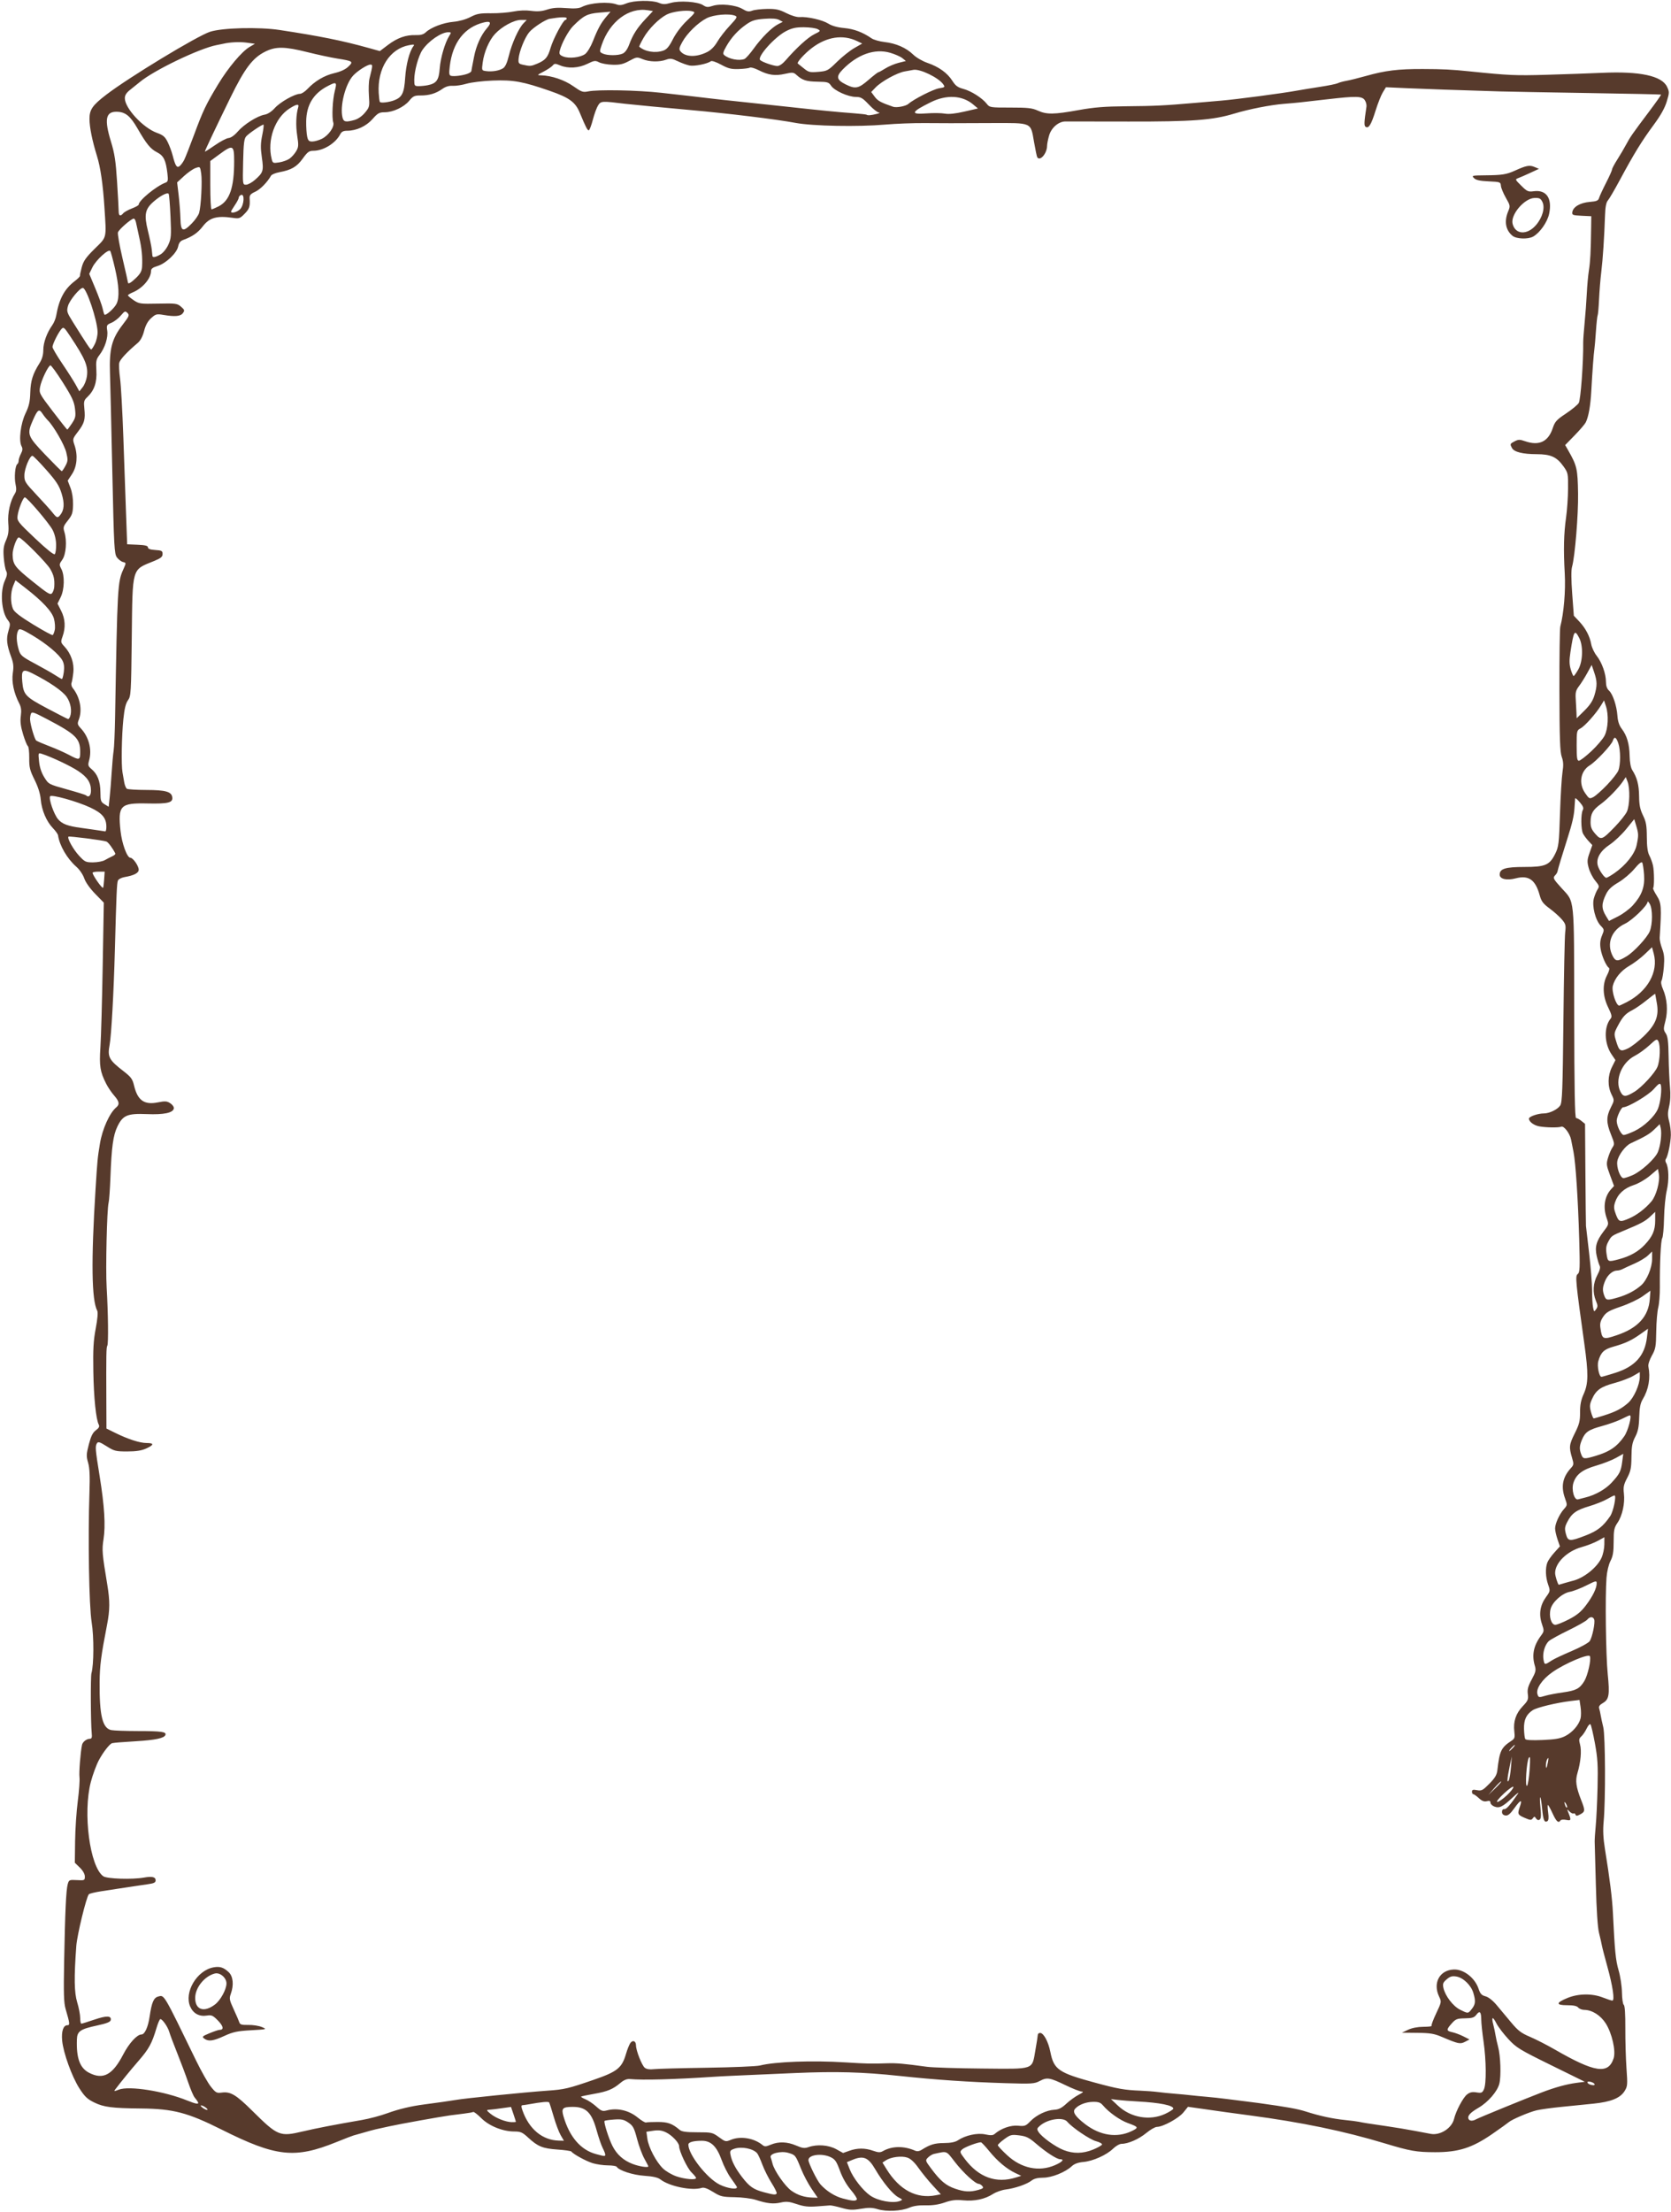
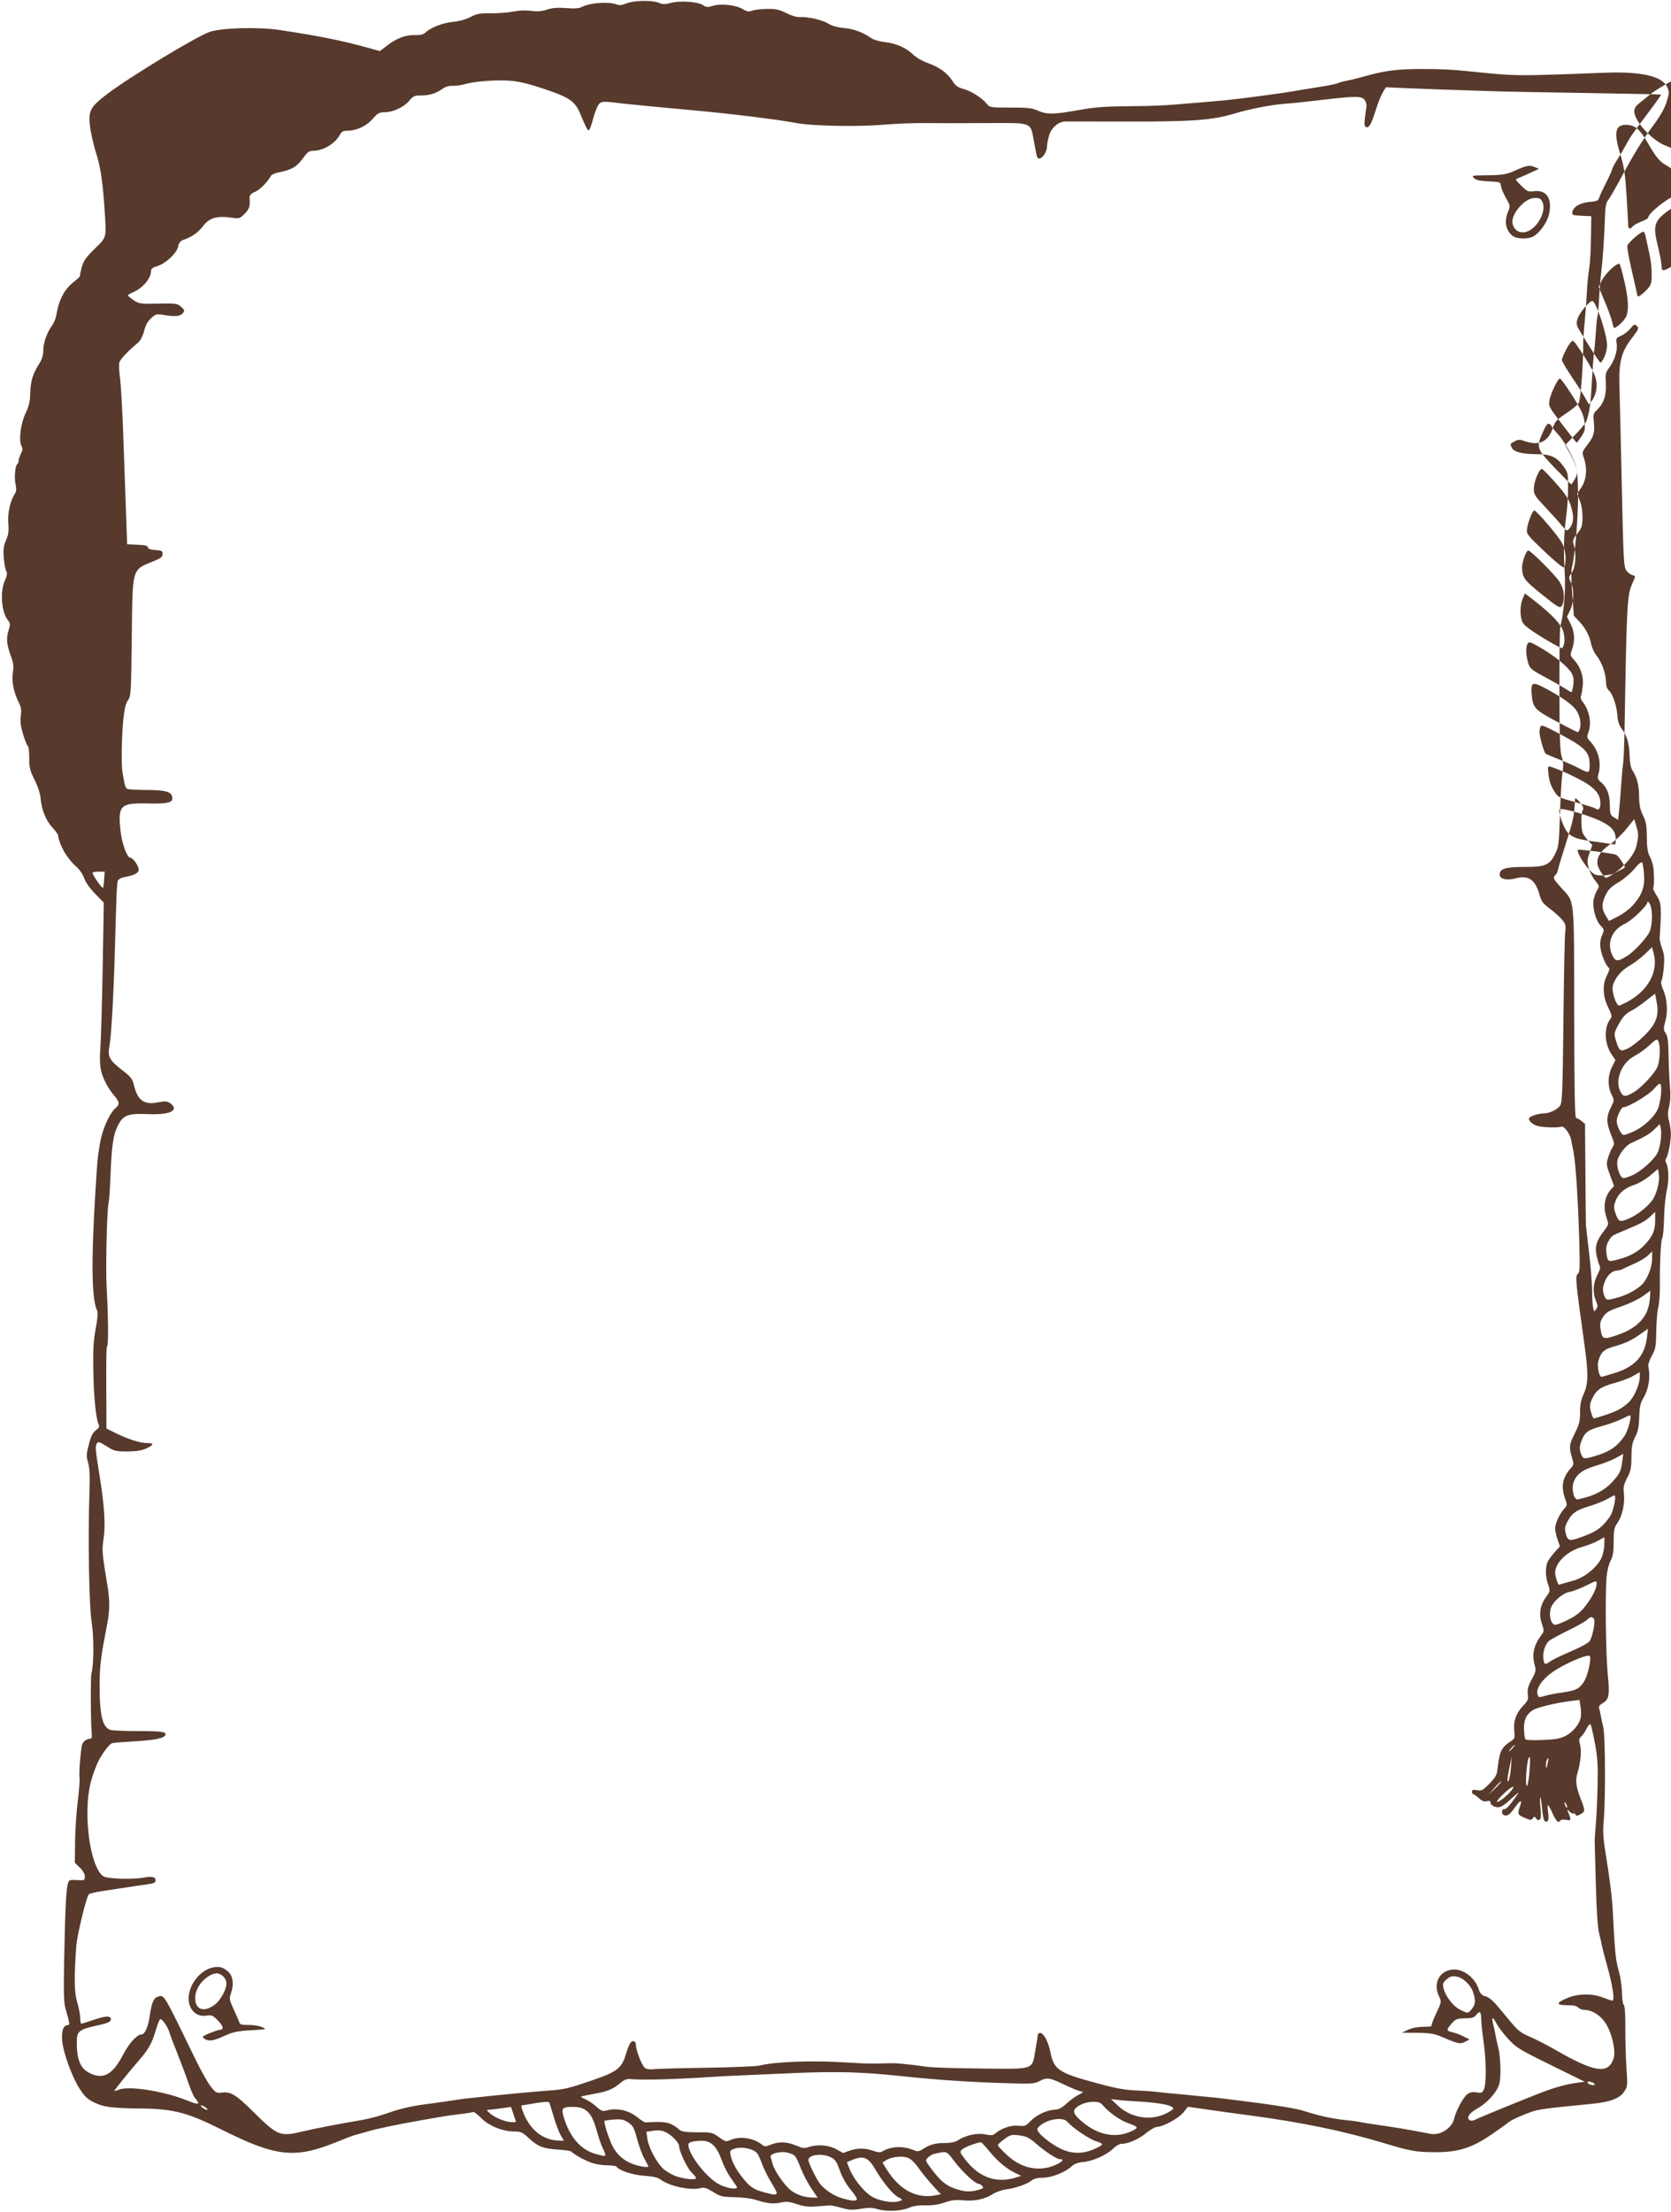
<svg xmlns="http://www.w3.org/2000/svg" fill="#573a2c" height="980.8" preserveAspectRatio="xMidYMid meet" version="1" viewBox="13.2 7.6 741.3 980.8" width="741.3" zoomAndPan="magnify">
  <g id="change1_1">
-     <path d="m402.6 987.25c-2.413-0.738-3.987-0.776-7.513-0.182-3.745 0.63-5.118 0.564-8.558-0.415-2.254-0.641-4.559-1.132-5.122-1.092l-5.846 0.438c-3.748 0.283-5.732 0.058-8.907-1.012-3.366-1.134-4.622-1.256-7.13-0.691-3.29 0.74-5.97 0.448-11.123-1.214-1.813-0.585-5.99-1.108-9.282-1.162-5.49-0.09-6.282-0.283-9.588-2.339-2.47-1.536-4.048-2.1-5.018-1.792-4.361 1.384-14.376-0.663-18.349-3.75-1.109-0.862-3.258-1.349-7.076-1.605-5.146-0.344-11.295-2.345-12.324-4.011-0.205-0.332-1.968-0.607-3.918-0.611s-4.973-0.441-6.717-0.97c-2.899-0.88-8.64-4.015-9.464-5.169-0.188-0.263-2.954-0.66-6.147-0.883-6.559-0.457-8.715-1.331-12.961-5.251-2.583-2.385-3.393-2.747-6.144-2.747-5.181 0-11.22-2.43-14.708-5.918-1.679-1.679-3.286-2.914-3.572-2.745s-2.137 0.499-4.112 0.733-4.741 0.585-6.147 0.779c-4.48 0.618-22.2 3.806-26.802 4.821-2.442 0.539-5.208 1.147-6.147 1.351s-3.398 0.873-5.464 1.486-4.064 1.177-4.439 1.253-3.787 1.396-7.581 2.932c-18.456 7.473-26.757 6.572-50.906-5.525-15.094-7.561-21.459-9.228-35.766-9.371-12.95-0.13-16.501-0.586-20.784-2.673-3.035-1.478-4.228-2.615-6.56-6.247-3.341-5.204-7.161-15.801-7.654-21.23-0.374-4.128 0.533-6.773 2.323-6.773 1.182 0 1.1-0.76-0.778-7.171-0.808-2.759-0.935-6.828-0.66-21.173 0.422-22.087 0.86-31.541 1.581-34.163 0.539-1.959 0.692-2.028 4.081-1.844s3.521 0.124 3.521-1.589c0-1.109-0.837-2.598-2.22-3.948l-2.22-2.167 0.119-9.562c0.066-5.259 0.601-13.25 1.19-17.758s0.928-9.272 0.754-10.586c-0.271-2.046 0.459-11.294 1.134-14.371 0.289-1.317 1.99-2.655 3.41-2.682 0.91-0.017 1.09-0.544 0.882-2.583-0.448-4.379-0.544-25.026-0.123-26.466 1.094-3.739 1.146-16.213 0.096-22.645-1.16-7.101-1.672-37.362-0.974-57.607 0.25-7.256 0.09-10.768-0.598-13.138-0.837-2.882-0.802-3.769 0.327-8.12 0.952-3.671 1.73-5.227 3.128-6.261 1.355-1.002 1.704-1.672 1.284-2.466-1.241-2.345-2.22-11.887-2.423-23.629-0.17-9.829 0.043-13.645 1.065-19.034 0.805-4.244 1.053-7.16 0.672-7.872-2.507-4.684-2.751-22.091-0.755-53.862 0.826-13.144 0.891-13.817 1.962-20.314 1.051-6.372 4.29-13.558 7.2-15.973 1.617-1.342 1.386-2.665-0.927-5.299-1.125-1.281-2.688-3.59-3.475-5.132-2.742-5.375-3.15-7.929-2.598-16.283 0.285-4.32 0.741-20.508 1.013-35.975l0.494-28.12-3.847-3.94c-2.327-2.383-4.24-5.094-4.842-6.861-0.562-1.648-2.076-3.869-3.475-5.098-4.108-3.607-7.467-9.367-8.141-13.962-0.08-0.543-1.11-1.985-2.289-3.204-2.865-2.96-4.982-7.948-5.385-12.683-0.217-2.553-1.152-5.534-2.74-8.734-2.101-4.234-2.405-5.48-2.365-9.703 0.025-2.665-0.25-5.028-0.611-5.251s-1.312-2.564-2.113-5.201c-1.077-3.546-1.341-5.67-1.011-8.152 0.332-2.502 0.151-3.924-0.712-5.585-2.377-4.578-3.423-9.531-2.837-13.433 0.44-2.93 0.289-4.409-0.73-7.171-1.987-5.386-2.261-8.017-1.201-11.541 0.884-2.938 0.859-3.33-0.31-4.817-2.812-3.575-3.494-12.601-1.315-17.403 1.024-2.258 1.173-3.28 0.625-4.303-0.395-0.738-0.884-3.401-1.085-5.918-0.293-3.646-0.09-5.213 0.997-7.713 1.077-2.476 1.289-4.075 1.007-7.59-0.36-4.486 0.868-9.953 2.959-13.177 0.641-0.987 0.716-2.121 0.272-4.09-0.659-2.923-0.188-8.35 0.776-8.946 0.323-0.2 0.589-0.883 0.592-1.518s0.459-2.028 1.016-3.094c0.769-1.474 0.832-2.274 0.265-3.334-1.324-2.474-0.41-10.015 1.761-14.533 1.553-3.232 2.001-5.18 2.118-9.22 0.152-5.269 1.106-8.302 4.101-13.046 1.152-1.825 1.668-3.637 1.679-5.893 0.015-3.285 1.59-7.611 4.004-11.002 0.72-1.012 1.494-2.91 1.72-4.219 1.269-7.365 3.647-11.79 8.205-15.267 1.336-1.019 2.384-2.071 2.328-2.338s0.309-2.012 0.811-3.879c0.737-2.743 1.839-4.309 5.744-8.159 5.494-5.419 5.214-4.21 4.291-18.498-0.652-10.092-1.742-17.592-3.275-22.539-2.134-6.886-3.332-12.802-3.343-16.51-0.012-4.138 1.304-6.044 7.409-10.73 9.981-7.661 40.272-26.029 46.059-27.93 5.397-1.772 21.672-2.189 30.881-0.79 17.821 2.707 27.76 4.709 39.301 7.919l5.161 1.435 3.61-2.732c4.149-3.141 8-4.504 12.308-4.359 2.163 0.073 3.424-0.279 4.448-1.241 2.329-2.188 7.794-4.262 12.262-4.654 2.532-0.222 5.498-1.052 7.536-2.108 2.875-1.49 4.201-1.733 9.178-1.678 3.199 0.035 7.645-0.309 9.879-0.765 2.542-0.519 5.492-0.635 7.884-0.31 2.802 0.38 4.699 0.231 7.112-0.558s4.661-0.966 8.442-0.66c3.703 0.299 5.662 0.155 6.968-0.513 3.692-1.889 11.873-2.46 15.498-1.082 1.159 0.441 2.4 0.302 4.224-0.473 3.222-1.367 11.372-1.529 14.374-0.286 1.826 0.756 2.783 0.768 5.302 0.062 3.972-1.112 11.987-0.566 14.342 0.977 1.495 0.98 2.144 1.033 4.218 0.349 3.451-1.139 10.243-0.452 13.266 1.341 2.011 1.193 2.82 1.337 4.321 0.766 1.016-0.386 3.98-0.735 6.588-0.774 3.932-0.06 5.389 0.256 8.543 1.851 2.179 1.102 4.684 1.856 5.868 1.766 3.47-0.264 10.145 1.246 12.76 2.886 1.625 1.02 4.05 1.698 7.057 1.975 4.341 0.399 8.231 1.861 12.151 4.567 0.939 0.648 3.527 1.385 5.751 1.638 5.102 0.58 9.618 2.556 12.699 5.558 1.359 1.324 4.108 2.926 6.338 3.693 5.052 1.738 8.829 4.453 11.043 7.935 1.397 2.199 2.397 2.936 4.89 3.602 3.496 0.935 8.338 4.014 10.365 6.59 1.3 1.652 1.55 1.692 10.503 1.683 7.753-0.008 9.641 0.204 12.21 1.369 3.888 1.764 7.137 1.719 18.015-0.247 6.872-1.242 11.567-1.619 21.173-1.702 12.636-0.108 16.984-0.318 30.1-1.456l11.952-1.028c6.923-0.587 26.894-3.222 33.467-4.416 2.066-0.375 6.783-1.146 10.483-1.714s7.234-1.293 7.854-1.613 2.357-0.798 3.86-1.063 5.344-1.218 8.537-2.118c8.675-2.445 14.318-3.139 25.271-3.105 9.017 0.027 12.781 0.216 20.831 1.045 17.349 1.787 20.219 1.914 34.15 1.511 8.264-0.239 19.329-0.629 24.588-0.867 16.758-0.758 26.485 1.324 28.792 6.161 1.086 2.277 1.079 2.641-0.126 6.62-0.873 2.883-2.727 6.175-5.881 10.439-5.163 6.981-8.743 12.815-14.928 24.328-2.321 4.32-4.704 8.395-5.296 9.056-0.741 0.827-1.133 2.849-1.259 6.488-0.345 9.999-0.982 19.64-1.666 25.207-0.377 3.067-0.823 8.536-0.991 12.152s-0.447 6.802-0.619 7.08-0.513 3.415-0.758 6.972-0.554 7.15-0.686 7.986c-0.311 1.965-0.939 10.447-1.368 18.478-0.354 6.625-1.235 11.613-2.484 14.068-0.406 0.798-2.624 3.38-4.929 5.739l-4.191 4.289 1.26 2.199c3.981 6.95 4.289 8.284 4.467 19.293 0.151 9.344-1.383 27.993-2.671 32.487-0.418 1.458-0.393 5.734 0.071 11.982l0.721 9.715 2.369 2.512c2.837 3.009 4.695 6.531 5.353 10.15 0.266 1.465 1.356 3.77 2.423 5.122 2.313 2.933 4.108 8.001 4.108 11.597 0 1.717 0.455 3.014 1.338 3.813 1.705 1.543 3.444 6.756 3.755 11.257 0.164 2.378 0.775 4.199 1.91 5.694 2.326 3.064 3.39 6.731 3.5 12.058 0.058 2.808 0.502 5.201 1.156 6.229 2.144 3.37 2.974 6.524 3.037 11.55 0.05 3.974 0.444 5.922 1.732 8.56 1.38 2.828 1.672 4.472 1.696 9.562 0.02 4.255 0.364 6.777 1.115 8.196 0.597 1.127 1.325 3.125 1.617 4.439 0.565 2.546 0.611 9.495 0.066 10.04-0.179 0.179 0.558 1.719 1.638 3.422 2.031 3.203 2.143 4.843 1.272 18.639-0.059 0.939 0.426 3.091 1.078 4.781 0.916 2.375 1.093 4.211 0.777 8.078-0.225 2.753-0.68 5.489-1.011 6.081-0.393 0.702-0.174 2.049 0.63 3.874 1.825 4.144 2.24 9.65 1.06 14.067-0.913 3.418-0.9 3.91 0.145 5.464 0.903 1.342 1.177 3.536 1.281 10.245 0.073 4.696 0.346 10.791 0.608 13.545 0.309 3.25 0.178 6.249-0.373 8.546-0.67 2.793-0.674 4.184-0.018 6.604 0.457 1.686 0.807 4.448 0.777 6.139-0.059 3.379-1.329 9.498-2.201 10.609-0.305 0.388-0.277 1.154 0.061 1.702 1.229 1.988 1.387 7.827 0.334 12.277-0.578 2.442-1.123 7.974-1.21 12.294s-0.447 8.303-0.799 8.85c-0.65 1.011-1.145 11.294-1.055 21.934 0.027 3.22-0.3 7.216-0.728 8.879s-0.825 6.405-0.884 10.537c-0.097 6.784-0.286 7.829-1.944 10.769-1.046 1.855-1.709 3.912-1.539 4.781 1.005 5.152 0.119 10.218-2.565 14.668-0.986 1.635-1.381 3.694-1.507 7.854-0.132 4.362-0.534 6.335-1.777 8.713-1.3 2.487-1.617 4.181-1.661 8.879-0.046 4.922-0.336 6.342-1.902 9.331-1.542 2.942-1.782 4.081-1.45 6.885 0.515 4.345-0.684 9.836-2.839 13.008-1.492 2.195-1.707 3.248-1.707 8.355 0 4.556-0.309 6.44-1.4 8.55-0.827 1.599-1.553 4.661-1.774 7.487-0.632 8.085-0.295 34.394 0.548 42.71 0.932 9.191 0.582 11.258-2.169 12.829-1.394 0.796-1.898 1.515-1.639 2.339 0.206 0.654 0.512 2.037 0.681 3.074s0.684 3.421 1.145 5.299c0.935 3.808 1.056 32.315 0.177 41.761-0.372 4.005-0.212 7.448 0.574 12.294 2.132 13.156 3.217 21.844 3.527 28.246 0.828 17.1 1.213 20.989 2.527 25.521 0.789 2.723 1.444 7.066 1.486 9.847 0.041 2.736 0.405 5.195 0.809 5.464 0.472 0.314 0.718 4.03 0.688 10.392-0.026 5.447 0.205 13.438 0.513 17.758 0.523 7.34 0.466 8.003-0.877 10.121-1.961 3.093-6.042 4.734-13.747 5.527l-14.29 1.442c-4.32 0.429-9.238 1.106-10.928 1.506-3.387 0.801-11.037 4.061-12.432 5.297-0.488 0.433-3.722 2.748-7.186 5.145-8.996 6.224-15.051 8.16-25.46 8.141-8.235-0.015-11.017-0.502-22.197-3.882-18.136-5.483-36.987-9.388-60.103-12.451-4.508-0.597-9.272-1.24-10.586-1.428l-9.562-1.357-7.171-1.015-2.022 2.502c-2.088 2.584-9.087 6.404-11.734 6.405-0.804 2.4e-4 -2.941 1.222-4.747 2.715-3.293 2.721-8.039 4.798-10.963 4.798-0.859 0-2.548 0.963-3.752 2.14-2.895 2.83-8.914 5.525-13.193 5.908-2.355 0.21-3.988 0.81-5.154 1.892-2.897 2.689-8.863 5.072-12.714 5.079-2.374 0.005-4.016 0.417-5.122 1.288-2.041 1.605-7.353 3.433-11.466 3.946-1.727 0.215-4.271 1.115-5.653 2-3.602 2.305-8.153 3.272-13.188 2.802-3.358-0.314-5.204-0.097-8.224 0.964-2.627 0.923-5.368 1.328-8.425 1.244-3.009-0.082-5.449 0.27-7.263 1.049-3.569 1.533-10.143 1.852-13.98 0.679zm9.878-3.665c1.258-0.491 1.206-0.612-0.683-1.592-2.49-1.291-6.892-6.61-10.314-12.459-3.108-5.314-5.275-6.193-10.195-4.138l-2.37 0.99 1.23 3.132c1.523 3.878 5.822 9.397 9.079 11.659 3.454 2.398 10.157 3.615 13.253 2.407zm-19.156-0.679c0.212-0.343-0.982-2.225-2.653-4.183-1.904-2.23-3.711-5.403-4.839-8.497-1.53-4.194-2.156-5.106-4.159-6.062-3.884-1.852-9.825-1.074-9.825 1.287 0 1.379 3.835 9.14 5.343 10.811 2.637 2.924 6.334 5.266 9.773 6.191 4.39 1.181 5.848 1.285 6.362 0.453zm-20.065-4.693c-1.483-2.173-3.563-6.091-4.623-8.708-2.537-6.267-2.562-6.299-5.699-7.238-3.296-0.988-8.485 0.321-7.848 1.979 0.205 0.533 0.573 1.786 0.819 2.784 0.788 3.198 5.616 10.112 8.417 12.053 2.857 1.98 5.712 2.894 9.405 3.01l2.225 0.07-2.696-3.95zm55.186 2.841 2.13-0.426-3.581-3.9c-1.97-2.145-4.811-5.635-6.313-7.756-1.825-2.577-3.473-4.107-4.966-4.611-2.57-0.867-7.236-0.271-9.504 1.214l-1.523 0.998 1.757 2.843c5.762 9.325 13.39 13.36 22 11.638zm-70.69-0.794c0.182-0.295-0.829-2.37-2.247-4.61s-3.263-5.914-4.099-8.163-1.869-4.51-2.295-5.023c-1.738-2.094-6.957-3.133-10.148-2.021-1.846 0.644-2.04 0.959-1.684 2.74 0.585 2.925 2.123 5.891 5.027 9.698 3.302 4.328 5.132 5.613 9.731 6.83 4.46 1.181 5.275 1.259 5.715 0.548zm89.438-1.561c2.155-0.599 2.467-0.894 1.795-1.704-0.447-0.539-1.16-0.983-1.583-0.986-1.524-0.013-6.814-4.848-10.514-9.61-4.092-5.267-3.305-4.958-9.348-3.67-0.734 0.156-1.921 0.871-2.638 1.588-1.283 1.283-1.26 1.362 1.426 4.964 4.008 5.375 6.481 7.453 10.535 8.853 4.181 1.444 6.67 1.58 10.328 0.564zm-107.17-1.488c-0.27-0.47-1.502-2.257-2.738-3.972s-3.018-5.249-3.96-7.854c-2.186-6.045-4.724-8.497-8.783-8.484-3.823 0.012-5.965 0.63-5.965 1.721 0 4.388 8.221 14.896 13.847 17.7 3.729 1.858 8.475 2.413 7.599 0.888zm123.93-4.042 2.292-0.722-2.634-1.246c-3.837-1.815-7.904-5.23-11.549-9.699-1.762-2.16-3.425-3.927-3.695-3.927-1.524 0-7.172 2.124-8.256 3.105-1.232 1.115-1.196 1.252 1.122 4.316 6.185 8.176 13.901 10.951 22.72 8.173zm-141.96 0.242c0-0.305-0.906-1.423-2.014-2.485-1.88-1.801-5.499-9.434-5.499-11.599 0-1.548-3.19-4.905-5.87-6.177-1.814-0.861-3.292-1.05-5.557-0.71l-3.086 0.463 0.423 3.087c0.527 3.848 3.89 10.26 6.922 13.198 1.262 1.224 3.93 2.789 5.927 3.479 3.751 1.296 8.754 1.72 8.754 0.744zm159.18-5.676c3.307-1.423 4.386-2.648 2.333-2.648-1.473 0-6.175-3.034-10.615-6.85-3.191-2.743-4.392-3.338-7.513-3.725-3.428-0.425-3.939-0.298-6.617 1.647-1.597 1.159-2.903 2.38-2.903 2.713s1.855 2.322 4.122 4.421c6.323 5.854 14.115 7.487 21.193 4.442zm-180.35 0.512c0-0.141-0.796-1.679-1.768-3.419s-2.432-5.686-3.244-8.77c-1.291-4.902-1.776-5.81-3.866-7.228-1.998-1.355-3.034-1.577-6.303-1.348-2.152 0.151-4.063 0.424-4.247 0.608-0.484 0.484 1.897 7.993 3.55 11.191 1.93 3.735 4.788 6.292 8.772 7.848 2.973 1.161 7.107 1.811 7.107 1.117zm-19.124-5.242c0-0.394-0.51-1.7-1.133-2.903s-1.844-4.764-2.713-7.916c-2.169-7.872-4.706-10.331-10.634-10.31-4.465 0.016-5.068 0.644-4.035 4.205 2.634 9.079 7.633 14.891 14.375 16.708 3.964 1.069 4.14 1.078 4.14 0.215zm108.25-1.654c3.553-1.28 6.988-1.289 10.562-0.028 2.322 0.819 3.164 0.853 4.355 0.176 4.073-2.319 9.346-2.383 14.372-0.175 0.81 0.356 1.821 0.225 2.732-0.352 3.806-2.412 5.812-3.026 9.984-3.058 3.025-0.023 5.001-0.41 6.201-1.213 3.334-2.232 8.617-3.379 12.123-2.631 2.441 0.521 3.425 0.47 4.212-0.219 2.756-2.411 7.104-3.937 10.334-3.627 3.001 0.288 3.441 0.128 5.514-2.015 2.667-2.756 7.16-4.891 10.665-5.068 1.859-0.094 3.229-0.793 5.248-2.677 1.503-1.403 3.961-3.184 5.464-3.959 1.969-1.015 2.34-1.417 1.33-1.439-0.771-0.017-3.938-1.256-7.038-2.756-7.098-3.433-8.291-3.634-11.497-1.943-2.421 1.277-3.48 1.346-15.238 0.99-16.5-0.5-30.713-1.472-47.126-3.221-16.268-1.734-28.113-2.057-46.443-1.266-27.374 1.181-31.807 1.385-35.857 1.655-17.552 1.169-31.461 1.546-37.16 1.008-1.353-0.128-2.685 0.401-4.18 1.659-3.398 2.86-5.759 3.845-11.734 4.895-3.037 0.534-5.64 1.09-5.785 1.235s0.742 0.681 1.973 1.19 3.373 1.953 4.763 3.209c2.245 2.028 2.777 2.217 4.786 1.696 4.568-1.186 9.693-0.001 13.515 3.122 1.682 1.375 3.373 2.392 3.756 2.259s2.742-0.236 5.241-0.23c4.482 0.012 6.36 0.689 9.7 3.502 0.958 0.807 2.88 1.067 7.869 1.067 6.336 0 6.72 0.087 9.545 2.162 2.823 2.073 3.039 2.122 5.257 1.195 4.266-1.783 10.297-0.801 14.065 2.291 0.946 0.776 1.523 0.753 3.669-0.144 3.496-1.461 7.306-1.333 11.281 0.376 2.796 1.202 3.708 1.315 5.522 0.683 3.77-1.314 8.842-0.933 12.225 0.92 1.685 0.922 3.063 1.686 3.063 1.697s1.229-0.423 2.732-0.964zm108.2-0.553c2.038-0.834 3.809-1.835 3.936-2.225s-1.083-1.061-2.688-1.491c-2.723-0.728-10.604-6.07-12.72-8.622-1.855-2.237-8.733-1.212-12.172 1.815-1.342 1.181-1.398 1.471-0.539 2.782 1.477 2.254 7.437 6.54 11.067 7.959 4.341 1.696 8.609 1.625 13.116-0.218zm-236.19-6.318c-0.783-1.327-2.178-5.014-3.099-8.194s-1.839-6.045-2.038-6.367c-0.316-0.511-3.283-0.238-9.283 0.852-0.939 0.171-2.076 0.333-2.526 0.361-0.625 0.039-0.637 0.571-0.05 2.254 2.898 8.314 8.832 13.259 16.132 13.446l2.287 0.059-1.423-2.412zm253.19-1.821c3.332-1.581 3.203-1.874-1.588-3.604-3.509-1.267-8.467-4.772-10.985-7.765-1.145-1.361-2.029-1.683-4.522-1.645-3.187 0.048-6.483 1.352-7.98 3.156-1.157 1.394 0.237 3.446 4.603 6.776 6.585 5.022 14.025 6.143 20.472 3.083zm-367.53 0.081c5.851-1.385 14.382-3.034 26.151-5.055 3.193-0.548 8.285-1.905 11.316-3.014 4.9-1.793 10.493-3.128 16.186-3.864 5.549-0.717 12.757-1.744 14.203-2.022 3.409-0.656 30.648-3.407 40.595-4.099 7.535-0.524 9.261-0.931 20.656-4.87 10.339-3.573 12.374-5.211 14.176-11.409 0.583-2.006 1.467-4.203 1.964-4.882 1.063-1.453 2.477-0.837 2.477 1.079 0 2.271 2.613 8.922 3.903 9.933 0.785 0.616 2.192 0.837 3.952 0.621 1.503-0.184 12.106-0.472 23.563-0.64s22.061-0.614 23.563-0.991c6.792-1.704 23.173-2.302 37.906-1.384 9.777 0.609 11.414 0.645 18.441 0.408 4.21-0.142 7.524 0.146 17.758 1.546 2.442 0.334 13.439 0.686 24.438 0.782 23.67 0.207 22.087 0.761 23.687-8.289 0.564-3.19 1.031-6.184 1.038-6.654s0.478-0.854 1.047-0.854c1.534 0 3.635 3.905 4.524 8.41 1.555 7.881 3.597 9.274 20.146 13.742 9.851 2.66 12.829 3.182 19.715 3.456 2.63 0.105 6.164 0.373 7.854 0.595s5.071 0.565 7.513 0.76 5.669 0.503 7.171 0.683 4.576 0.48 6.83 0.666 6.403 0.638 9.22 1.005 6.659 0.852 8.537 1.079 4.337 0.54 5.464 0.697c12.741 1.776 17.195 2.577 20.891 3.758 6.167 1.97 11.829 3.197 17.356 3.761 2.63 0.268 5.396 0.621 6.147 0.785 1.946 0.423 3.848 0.725 11.952 1.897 3.944 0.571 9.605 1.506 12.58 2.079s6.317 1.202 7.428 1.397c4.235 0.746 9.34-2.576 10.315-6.713 0.807-3.425 3.973-9.389 5.709-10.754 1.282-1.009 2.321-1.24 4.21-0.938 2.23 0.357 2.599 0.201 3.33-1.404 1.111-2.439 1.016-12.853-0.194-21.206-0.544-3.756-0.999-8.085-1.011-9.619-0.027-3.52-0.675-4.184-2.162-2.213-0.963 1.276-1.854 1.559-5.07 1.608-3.494 0.054-4.107 0.289-5.859 2.25-2.494 2.791-2.458 3.317 0.263 3.905 1.221 0.263 3.432 1.093 4.914 1.844l2.695 1.365-1.952 1.023c-2.159 1.131-3.024 0.951-10.266-2.138-3.421-1.459-5.225-1.76-10.928-1.819l-6.83-0.071 2.732-1.293c1.7-0.804 4.259-1.3 6.773-1.311 2.223-0.01 3.863-0.196 3.645-0.414s0.699-2.7 2.036-5.517c2.397-5.047 2.416-5.155 1.306-7.482-2.881-6.04 0.233-11.763 6.529-12 4.376-0.164 9.363 3.708 10.965 8.514 0.752 2.256 1.366 2.928 3.085 3.373 1.304 0.338 3.212 1.825 4.861 3.788 1.493 1.777 4.394 5.247 6.447 7.71 3.114 3.737 4.506 4.806 8.411 6.458 2.574 1.089 7.578 3.649 11.121 5.689 17.688 10.184 23.623 11.066 26 3.864 1.073-3.252-0.724-11.172-3.525-15.537-2.305-3.592-6.049-5.932-9.539-5.961-0.987-0.008-2.177-0.476-2.645-1.04-0.582-0.701-2.136-1.024-4.921-1.024-5.088 0-5.023-1.09 0.192-3.223 4.815-1.97 10.955-2.045 15.657-0.192 1.906 0.751 3.804 1.366 4.217 1.366 1.137 0 0.186-6.436-2.249-15.208-1.157-4.17-2.243-8.37-2.413-9.334s-0.734-3.444-1.254-5.51c-0.604-2.399-1.107-10.049-1.393-21.173-0.246-9.579-0.481-18.185-0.522-19.124s0.167-4.166 0.462-7.171 0.66-10.689 0.812-17.075c0.23-9.704 0.039-12.901-1.165-19.465-0.792-4.32-1.681-8.117-1.975-8.438s-1.048 0.497-1.674 1.816-1.701 2.908-2.389 3.531c-1.051 0.951-1.142 1.524-0.57 3.593 0.753 2.729 0.288 7.905-1.137 12.639-1.033 3.434-0.649 6.197 1.683 12.116 1.773 4.499 1.733 5.053-0.448 6.215-1.427 0.76-1.881 0.784-2.107 0.111-0.159-0.472-0.544-0.7-0.858-0.506s-1.115-0.189-1.782-0.85c-1.158-1.147-1.187-1.14-0.661 0.164 1.496 3.706 1.428 3.997-0.835 3.544-1.172-0.234-2.314-0.129-2.538 0.235-0.859 1.39-1.829 0.53-3.489-3.096-0.946-2.066-1.88-3.756-2.075-3.756s-0.149 1.504 0.104 3.341c0.31 2.258 0.201 3.501-0.337 3.833-1.322 0.817-1.865-0.453-2.326-5.429-0.241-2.608-0.618-4.914-0.838-5.122s-0.183 1.813 0.08 4.494c0.358 3.643 0.259 5.01-0.393 5.413-0.53 0.327-1.144 0.11-1.562-0.552-0.61-0.967-0.774-0.974-1.441-0.062s-1.085 0.886-3.622-0.214c-3.112-1.348-3.251-1.674-2.108-4.952 1.187-3.404 0.322-3.178-2.415 0.63-1.905 2.652-2.866 3.436-4.012 3.273-0.98-0.139-1.507-0.692-1.507-1.58 0-0.82 0.41-1.311 1.024-1.229 0.898 0.12 2.617-1.825 6.102-6.905 0.539-0.785-0.537-0.004-2.39 1.737-4.398 4.131-5.884 4.868-8.106 4.023-0.964-0.366-1.752-1.141-1.752-1.721 0-0.768-0.439-0.944-1.617-0.649-1.164 0.292-2.148-0.087-3.515-1.353-1.044-0.967-2.16-1.759-2.481-1.759s-0.583-0.495-0.583-1.101c0-0.874 0.462-1.014 2.242-0.68 2.014 0.378 2.572 0.086 5.478-2.865 2.491-2.53 3.307-3.905 3.546-5.979 0.998-8.671 1.652-10.024 6.335-13.116 1.341-0.885 1.502-1.438 1.186-4.072-0.523-4.358 0.677-7.97 3.707-11.155 2.351-2.471 2.598-3.056 2.282-5.408-0.279-2.076 0.088-3.453 1.724-6.473 1.78-3.287 1.982-4.15 1.412-6.033-1.428-4.718-0.61-8.899 2.595-13.258 1.566-2.129 1.578-2.257 0.512-5.396-1.422-4.188-0.814-8.221 1.779-11.8 1.953-2.696 1.975-2.818 0.991-5.606-1.154-3.271-1.299-7.281-0.353-9.769 0.359-0.944 1.76-2.943 3.115-4.442l2.462-2.726-1.066-3.139c-0.586-1.727-1.066-3.887-1.066-4.8 0-2.162 1.914-6.365 3.909-8.587 1.538-1.712 1.551-1.836 0.492-4.781-1.889-5.255-1.085-9.378 2.619-13.43 1.278-1.398 1.323-1.776 0.524-4.439-1.446-4.825-1.327-5.944 1.163-10.921 2.028-4.054 2.387-5.466 2.365-9.312-0.019-3.365 0.399-5.48 1.622-8.202 2.067-4.602 2.125-8.978 0.29-22.12-3.897-27.911-4.111-30.159-2.949-31.046 0.956-0.73 1.035-2.56 0.662-15.367-0.52-17.863-1.574-33.945-2.546-38.852-0.402-2.029-0.881-4.457-1.064-5.396-0.534-2.732-3.181-6.21-4.356-5.724-1.214 0.502-7.003 0.402-9.903-0.17-2.322-0.458-4.439-2.08-4.439-3.4 0-0.925 3.99-2.306 6.681-2.313 2.453-0.006 6.092-1.787 7.216-3.533 0.868-1.347 1.085-7.147 1.399-37.451 0.205-19.721 0.561-37.416 0.791-39.322 0.376-3.103 0.224-3.698-1.458-5.696-1.033-1.227-3.471-3.408-5.417-4.846-2.926-2.161-3.697-3.187-4.446-5.915-1.888-6.872-4.893-8.983-10.638-7.474-3.967 1.042-7.105 0.314-7.105-1.65 0-2.61 2.524-3.397 10.909-3.399 9.383-0.003 11.243-0.802 13.756-5.907 1.502-3.052 1.666-4.433 2.093-17.654 0.255-7.889 0.752-16.187 1.104-18.441 0.491-3.133 0.413-4.741-0.329-6.83-0.772-2.171-0.983-8.202-1.031-29.369-0.033-14.65 0.142-27.405 0.389-28.344 1.567-5.958 2.406-15.957 1.977-23.563-0.598-10.593-0.428-17.722 0.594-24.929 0.453-3.193 0.847-8.925 0.877-12.739 0.052-6.702-0.017-7.033-2.066-9.903-2.961-4.148-5.639-5.357-11.881-5.363-6.141-0.006-9.981-0.96-10.92-2.714-0.965-1.803-0.922-1.909 1.196-3.005 1.619-0.837 2.273-0.841 4.61-0.028 6.198 2.157 10.26 0.236 12.265-5.8 0.963-2.899 1.691-3.706 5.832-6.459 2.602-1.73 5.169-3.842 5.703-4.692 0.851-1.354 2.093-18.251 1.972-26.816-0.016-1.127 0.272-5.107 0.639-8.845s0.798-9.544 0.957-12.903 0.581-7.984 0.938-10.279c0.628-4.038 0.841-8.102 0.985-18.856l0.069-5.122-4.312-0.204c-3.941-0.187-4.293-0.328-4.098-1.639 0.343-2.3 3.505-4.152 7.679-4.499 3.11-0.258 3.838-0.565 4.186-1.766 0.232-0.8 1.623-3.806 3.093-6.681s2.672-5.558 2.672-5.963 1.031-2.356 2.292-4.335 3.031-4.982 3.934-6.672c1.823-3.414 2.693-4.661 10.382-14.891 2.936-3.906 5.241-7.184 5.122-7.284s-14.661-0.411-32.317-0.691-35.174-0.602-38.93-0.716c-19.257-0.58-33.689-1.08-41.792-1.448l-9.009-0.409-1.4 2.302c-0.77 1.266-2.214 4.915-3.21 8.109-1.928 6.186-3.029 7.99-4.369 7.161-0.783-0.484-0.727-1.924 0.344-8.981 0.124-0.814-0.224-2.12-0.772-2.903-1.233-1.76-3.864-1.822-16.287-0.381-13.051 1.513-13.872 1.599-19.465 2.047-6.07 0.485-15.543 2.345-22.197 4.358-9.518 2.879-18.565 3.556-46.785 3.501-14.462-0.028-27.093-0.045-28.068-0.038-3.016 0.022-6.184 2.735-7.2 6.165-0.5 1.69-0.915 3.78-0.92 4.644-0.022 3.386-3.152 7.018-4.362 5.061-0.184-0.297-0.812-3.281-1.397-6.631-1.574-9.02-0.585-8.572-18.872-8.53-8.434 0.019-16.564 0.048-18.067 0.065s-6.727-0.008-11.611-0.054-12.721 0.253-17.416 0.664c-12.147 1.064-32.315 0.681-39.931-0.757-8.309-1.569-30.048-4.222-46.809-5.712-9.259-0.823-26.391-2.461-28.686-2.742-10.348-1.269-10.755-1.248-11.985 0.629-0.637 0.973-1.694 3.826-2.348 6.34s-1.462 4.659-1.795 4.765c-0.575 0.184-1.325-1.264-4.019-7.755-1.976-4.762-4.645-6.71-13.32-9.722-11.942-4.146-16.175-4.911-25.271-4.569-4.32 0.162-9.545 0.79-11.611 1.396s-4.853 1.029-6.192 0.942c-1.633-0.107-3.154 0.352-4.613 1.391-2.813 2.003-5.858 2.913-9.66 2.885-2.657-0.019-3.298 0.28-4.989 2.331-2.342 2.841-7.196 5.116-10.916 5.116-2.371 0-3.078 0.396-5.379 3.01-2.811 3.193-7.145 5.186-11.28 5.186-1.638 0-2.459 0.416-3.037 1.537-2.075 4.024-7.459 7.342-11.914 7.342-1.909 0-2.607 0.511-4.728 3.464-2.624 3.652-5.026 5.05-10.41 6.056-1.71 0.32-3.347 0.998-3.638 1.507-1.707 2.991-4.761 6.096-7.022 7.14-2.095 0.967-2.578 1.541-2.489 2.957 0.23 3.644-0.093 4.632-2.234 6.822-2.042 2.088-2.423 2.218-5.293 1.796-6.977-1.026-10.275-0.095-13.208 3.726-2.227 2.902-4.658 4.591-8.742 6.075-1.251 0.455-1.915 1.311-2.228 2.875-0.591 2.953-5.47 7.577-9.162 8.683-2.142 0.642-2.879 1.214-2.879 2.235 0 3.279-3.752 7.66-8.105 9.463-1.177 0.487-2.138 1.079-2.135 1.316s1.139 1.198 2.524 2.137c2.393 1.621 2.941 1.698 10.875 1.528 7.831-0.168 8.468-0.082 10.145 1.366 1.603 1.384 1.689 1.681 0.826 2.856-1.056 1.438-3.52 1.655-8.738 0.771-2.873-0.487-3.333-0.363-5.318 1.425-1.496 1.347-2.477 3.128-3.148 5.714-0.646 2.488-1.617 4.296-2.878 5.356-4.622 3.885-7.761 7.251-8.129 8.72-0.219 0.873-0.066 3.98 0.339 6.904s1.064 14.69 1.462 26.147 0.942 26.824 1.209 34.15l0.484 13.318 4.61 0.202c3.399 0.149 4.61 0.453 4.61 1.158 0 0.656 1.018 1.021 3.244 1.164 2.87 0.184 3.244 0.389 3.244 1.78 0 1.274-0.747 1.875-3.937 3.172-9.822 3.992-9.364 2.398-9.727 33.858-0.285 24.695-0.365 26.035-1.678 27.821-0.991 1.349-1.568 3.717-2.051 8.419-0.745 7.243-0.962 20.326-0.391 23.509 0.202 1.127 0.549 3.124 0.772 4.438s0.76 2.615 1.195 2.892 4.325 0.513 8.645 0.524c8.496 0.022 11.128 0.759 11.482 3.216 0.349 2.423-1.81 2.97-10.945 2.772-12.164-0.263-13.232 0.82-12.014 12.19 0.596 5.561 2.905 11.875 4.343 11.875 1.189 0 3.719 3.617 3.719 5.316 0 1.46-2.056 2.529-6.27 3.261-1.391 0.241-2.714 0.94-2.961 1.565-0.464 1.17-0.676 6.044-1.343 30.838-0.507 18.843-1.563 37.867-2.329 41.972-1.006 5.387-0.309 6.71 6.172 11.711 3.333 2.571 3.967 3.439 4.676 6.397 1.577 6.572 4.517 8.639 10.563 7.425 3.216-0.646 3.999-0.588 5.516 0.405 1.003 0.657 1.672 1.657 1.547 2.31-0.374 1.95-4.431 2.791-11.984 2.486-8.621-0.349-10.635 0.507-13.06 5.548-1.864 3.875-2.574 9.062-3.076 22.487-0.197 5.259-0.56 10.33-0.807 11.269-0.752 2.853-1.359 29.195-0.866 37.564 0.675 11.456 0.828 24.969 0.293 25.835-0.466 0.755-0.515 3.629-0.427 25.085l0.048 11.648 3.909 1.927c5.67 2.796 10.917 4.487 13.92 4.487 3.409 0 3.328 0.842-0.236 2.449-2.04 0.92-4.44 1.291-8.367 1.293-5.087 0.003-5.784-0.173-9.16-2.311-2.959-1.874-3.769-2.133-4.258-1.36-0.875 1.381-0.784 2.521 1.166 14.614 2.152 13.351 2.675 21.888 1.717 28.041-0.738 4.738-0.608 6.286 1.681 20.11 1.191 7.192 1.167 11.189-0.106 17.758-2.681 13.833-3.226 18.017-3.292 25.271-0.136 14.892 1.253 20.654 5.166 21.437 1.151 0.23 6.434 0.423 11.74 0.428 10.65 0.01 12.813 0.32 12.262 1.758-0.535 1.394-4.394 2.216-12.859 2.74-6.872 0.425-9.404 0.63-10.729 0.869-1.05 0.189-4.019 3.98-5.93 7.573-1.107 2.081-2.701 6.396-3.542 9.589-3.616 13.728-0.461 37.671 5.515 41.857 1.65 1.156 12.823 1.51 18.102 0.574 3.592-0.637 5.122-0.263 5.122 1.252 0 0.975-0.759 1.34-3.586 1.724-1.972 0.268-4.2 0.595-4.952 0.728s-2.595 0.412-4.098 0.621-3.5 0.51-4.439 0.669-4.012 0.632-6.828 1.052-5.391 1.034-5.722 1.365c-1.091 1.092-5.21 18.024-5.569 22.897-1.036 14.055-0.93 20.662 0.401 25.04 0.724 2.381 1.319 5.481 1.321 6.889s0.23 2.561 0.505 2.561 2.873-0.807 5.774-1.792c5.441-1.849 7.649-1.788 7.265 0.201-0.162 0.836-1.768 1.477-5.953 2.377-7.599 1.635-8.926 2.547-9.052 6.231-0.286 8.326 1.325 12.677 5.479 14.796 6.184 3.155 10.357 0.904 15.05-8.116 2.633-5.06 6.15-8.915 8.134-8.915 1.442 0 2.921-3.263 3.609-7.958 0.93-6.348 1.808-8.365 3.865-8.881 2.685-0.674 2.155-1.575 16.758 28.45 2.284 4.696 5.218 9.877 6.521 11.516 2.177 2.737 2.571 2.951 4.875 2.642 3.861-0.518 6.316 0.95 13.514 8.079 11.344 11.236 12.169 11.571 22.497 9.127zm-43.803-41.143c-1.118-0.818-0.9-1.04 2.351-2.39 1.971-0.819 3.985-1.489 4.477-1.489 1.973 0 1.68-1.626-0.739-4.103-2.218-2.271-2.853-2.565-4.848-2.241-3.406 0.553-6.061-0.841-7.443-3.906-2.854-6.329 2.876-16.073 10.269-17.46 2.815-0.528 4.461-0.018 6.732 2.087 2.02 1.872 2.403 5.714 0.966 9.689-0.736 2.035-0.604 2.725 1.318 6.878 1.175 2.539 2.297 5.142 2.494 5.785 0.283 0.924 1.114 1.152 3.975 1.092 1.99-0.042 4.693 0.379 6.008 0.935 2.366 1.001 2.317 1.016-4.837 1.425-6.082 0.348-7.952 0.745-11.799 2.507-5.004 2.292-7.047 2.565-8.924 1.193zm4.772-15.136c2.454-1.872 5.079-6.694 5.079-9.33 0-2.518-2.872-4.969-5.153-4.396-4.512 1.132-8.616 6.143-8.714 10.64-0.12 5.45 3.858 6.847 8.789 3.086zm575.63-784.27c-3.095-2.507-3.803-6.432-1.957-10.85 0.989-2.366 0.952-2.583-1.025-6.038-1.128-1.971-2.115-4.362-2.193-5.312-0.138-1.665-0.336-1.737-5.443-1.969-3.894-0.177-5.616-0.557-6.491-1.432-1.133-1.133-0.891-1.194 4.931-1.247 7.604-0.07 9.428-0.359 13.294-2.106 4.972-2.248 6.413-2.518 8.58-1.609l2.006 0.841-3.756 1.743c-2.066 0.959-4.47 2.009-5.343 2.334-1.567 0.583-1.552 0.625 1.256 3.405 2.594 2.568 3.08 2.783 5.552 2.451 5.617-0.753 8.274 3.172 6.801 10.043-0.793 3.698-4.12 8.413-7.108 10.074-2.239 1.245-7.39 1.059-9.103-0.329zm10.33-4.707c2.921-3.343 4.161-7.761 2.902-10.341-0.755-1.546-1.312-1.827-3.49-1.758-4.534 0.145-10.736 7.454-9.729 11.467 1.2 4.782 6.41 5.101 10.316 0.632zm-452.48 841c0-0.121-0.488-1.651-1.084-3.401l-1.084-3.181-2.843 0.393-4.209 0.582c-0.751 0.104-1.981 0.229-2.732 0.279-1.206 0.08-1.126 0.287 0.683 1.768 2.366 1.938 6.676 3.647 9.391 3.725 1.033 0.03 1.878-0.045 1.878-0.166zm426.02-1.129c1.252-0.703 21.314-8.911 28.847-11.803 6.022-2.312 11.224-3.751 15.643-4.328l3.69-0.482-15.045-7.398c-13.945-6.857-15.327-7.702-18.9-11.562-2.12-2.29-4.486-5.399-5.256-6.909-1.686-3.304-2.331-3.043-1.394 0.563 0.376 1.447 0.821 3.552 0.99 4.679s0.676 3.408 1.127 5.07c1.106 4.071 1.408 13.06 0.552 16.432-0.869 3.424-4.99 8.175-9.24 10.655-3.639 2.123-4.959 3.564-4.459 4.866 0.403 1.049 1.806 1.137 3.446 0.217zm-137.97-2.383c1.972-0.918 3.586-1.967 3.586-2.331 0-1.434-5.978-2.638-15.709-3.162-3.193-0.172-7.189-0.479-8.879-0.682l-3.074-0.37 3.176 2.968c5.661 5.289 14.113 6.736 20.899 3.576zm-425.63-2.778c-0.729-0.552-1.651-0.993-2.049-0.981s-0.127 0.473 0.603 1.024 1.651 0.993 2.049 0.981 0.127-0.473-0.603-1.024zm-3.519-2.539c-0.267-0.47-0.912-1.352-1.433-1.961s-1.826-3.683-2.9-6.83-3.251-8.95-4.838-12.894-3.159-8.135-3.495-9.312c-0.642-2.251-3.042-5.714-3.961-5.714-0.297 0-1.065 1.767-1.706 3.927-2.035 6.852-3.348 9.264-7.9 14.514-3.768 4.346-7.48 8.895-10.506 12.874-0.581 0.764-0.297 0.761 1.659-0.019 4.553-1.814 20.14 0.654 30.362 4.807 4.005 1.627 5.399 1.807 4.717 0.608zm619.59-7.943c-0.508-0.821-3.124-1.456-3.124-0.758 0 0.617 1.204 1.221 2.602 1.305 0.492 0.03 0.727-0.216 0.523-0.547zm-54.398-33.3c1.614-2.052 1.739-3.45 0.637-7.13-1.014-3.384-4.498-6.724-7.526-7.216-1.885-0.306-2.784-0.043-4.295 1.257-1.61 1.385-1.837 1.979-1.443 3.774 0.784 3.568 4.28 8.14 7.409 9.689 3.601 1.783 3.517 1.789 5.218-0.374zm41.795-90.865c-0.805-1.385-1-0.941-0.341 0.776 0.234 0.61 0.57 0.966 0.746 0.79s-0.006-0.881-0.405-1.566zm-26.243-3.862c1.721-1.626 3.01-3.29 2.863-3.696s-2.048 0.924-4.226 2.957c-2.36 2.204-3.516 3.696-2.863 3.696 0.603 0 2.504-1.331 4.226-2.957zm-2.559-6.113c-0.169-0.131-1.52 1.165-3.002 2.879l-2.694 3.117 3.002-2.879c1.651-1.584 2.863-2.986 2.694-3.117zm12.628-5.273c0.342-5.06 0.264-6.207-0.354-5.21-1.024 1.655-1.762 13.342-0.781 12.381 0.383-0.376 0.894-3.603 1.135-7.171zm-8.282-1.024 0.378-4.781-0.947 4.439c-1.121 5.251-1.277 7.713-0.39 6.147 0.319-0.563 0.75-3.176 0.959-5.805zm16.42-2.39c0.309-1.682 0.24-2.087-0.233-1.366-0.369 0.563-0.676 1.767-0.682 2.675-0.014 2.192 0.374 1.637 0.915-1.309zm-15.61-6.147c0.68-0.751 1.083-1.366 0.895-1.366s-0.898 0.615-1.578 1.366-1.083 1.366-0.895 1.366 0.898-0.615 1.578-1.366zm23.353-5.342c3.171-1.634 6-4.923 6.722-7.814 0.259-1.038 0.259-3.299 4.9e-4 -5.024l-0.47-3.137-3.875 0.467c-6.282 0.758-15.034 2.863-16.852 4.054-2.887 1.892-4.003 4.284-3.896 8.351 0.054 2.049 0.303 4.057 0.553 4.462 0.299 0.484 2.94 0.629 7.705 0.426 5.661-0.242 7.877-0.633 10.113-1.785zm-8.664-17.896c1.312-0.385 4.691-1.021 7.508-1.415 5.857-0.818 7.457-1.652 9.494-4.947 1.535-2.484 3.141-9.505 2.535-11.084-0.508-1.323-11.074 3.145-16.645 7.039-4.555 3.184-7.403 7.377-6.641 9.779 0.488 1.539 0.585 1.555 3.749 0.628zm2.728-15.669c0.939-0.615 4.893-2.473 8.786-4.129 3.92-1.667 7.471-3.632 7.957-4.404 1.158-1.836 2.464-8.235 1.954-9.566-0.526-1.37-1.901-1.334-3.075 0.081-0.515 0.621-4.268 2.749-8.338 4.728s-7.978 4.121-8.683 4.759c-1.806 1.635-2.913 5.445-2.391 8.23 0.461 2.457 0.494 2.46 3.79 0.302zm7.495-18.16c3.528-1.826 5.396-3.36 7.528-6.185 3.043-4.03 4.784-7.589 4.784-9.778 0-1.264-0.327-1.196-4.61 0.959-2.536 1.275-5.809 2.535-7.275 2.8-3.359 0.606-7.676 4.413-8.536 7.529-0.893 3.235 0.222 7.104 2.048 7.104 0.753 0 3.481-1.093 6.061-2.428zm-2.026-16.05c1.312-0.396 2.864-0.828 3.448-0.96 4.997-1.125 11.032-5.883 13.031-10.272 0.684-1.503 1.251-4.17 1.259-5.928l0.015-3.196-2.903 1.597c-1.597 0.878-4.812 2.123-7.145 2.767-6.488 1.788-11.808 6.981-11.808 11.525 0 1.302 1.237 5.188 1.651 5.188 0.036 0 1.139-0.324 2.452-0.72zm9.442-21.132c5.266-2.031 7.749-3.989 10.895-8.59 1.389-2.032 2.864-9.171 1.894-9.171-0.263 0-1.763 0.744-3.332 1.652s-5.159 2.332-7.976 3.164c-5.656 1.669-7.675 3.129-9.65 6.982-1.115 2.175-1.207 3.001-0.59 5.293 0.904 3.357 1.644 3.414 8.759 0.67zm-0.226-16.819c4.384-1.046 9.021-3.647 11.715-6.569 3.61-3.916 4.156-4.989 4.725-9.281l0.469-3.534-3.24 1.811c-1.782 0.996-5.723 2.533-8.758 3.415-6.117 1.778-8.856 3.842-10.099 7.609-1.001 3.034 0.348 7.862 2.056 7.357 0.595-0.176 2.005-0.539 3.131-0.808zm4.486-18.429c6.393-1.887 9.692-4.138 12.907-8.808 1.679-2.438 3.468-9.22 2.433-9.22-0.223 0-1.856 0.731-3.627 1.625s-5.678 2.296-8.679 3.116c-6.03 1.647-7.508 2.653-8.941 6.085-1.141 2.73-1.207 4.165-0.302 6.545 0.781 2.055 1.291 2.109 6.211 0.657zm3.907-17.983c5.255-1.679 7.73-2.967 10.688-5.564 2.543-2.233 5.165-8.127 5.165-11.611v-2.052l-2.903 1.696c-1.597 0.933-5.362 2.361-8.367 3.174-6.089 1.647-8.145 3.123-9.95 7.141-1.038 2.311-1.107 3.179-0.449 5.635 0.428 1.597 0.981 2.903 1.23 2.903s2.312-0.594 4.585-1.32zm4.937-18.873c8.795-2.778 13.13-7.608 14.08-15.686l0.456-3.88-3.347 2.374c-3.974 2.819-6.761 4.112-12.051 5.59-4.117 1.15-5.508 2.495-6.631 6.413-0.616 2.148 0.36 6.941 1.413 6.941 0.293 0 3.029-0.789 6.08-1.752zm0.746-16.714c9.337-3.145 14.049-8.312 14.61-16.021l0.27-3.707-3.417 2.455c-1.879 1.35-6.231 3.413-9.671 4.585-5.265 1.793-6.507 2.505-7.856 4.507-1.187 1.762-1.515 2.999-1.266 4.781 0.751 5.37 1.06 5.513 7.329 3.402zm-9.303-15.254c-1.507-3.606-1.276-7.821 0.622-11.368 1.113-2.08 1.449-3.419 1.047-4.172-0.326-0.61-0.92-2.571-1.321-4.359-0.896-3.998-0.133-6.676 3.115-10.931 2.289-2.998 2.298-3.041 1.303-5.861-1.672-4.739-0.948-9.547 1.915-12.713l1.362-1.506-1.773-4.784c-1.645-4.438-1.707-5.004-0.861-7.814 0.502-1.667 1.381-3.7 1.955-4.519 0.955-1.363 0.899-1.844-0.663-5.689-2.128-5.236-2.148-7.91-0.091-11.971 1.611-3.182 1.612-3.195 0.33-5.799-1.796-3.647-1.729-8.327 0.173-12.135l1.555-3.114-1.718-2.531c-3.276-4.827-3.466-12.179-0.41-15.861 0.682-0.822 0.48-1.75-1.067-4.911-2.486-5.077-2.68-10.23-0.537-14.306 0.899-1.711 1.242-3.045 0.844-3.291-1.219-0.753-3.244-5.429-3.717-8.583-0.33-2.201-0.145-3.875 0.633-5.737 1.074-2.57 1.06-2.669-0.588-4.389-2.355-2.458-3.928-8.777-3.011-12.098 0.387-1.402 1.129-3.198 1.649-3.991 0.85-1.298 0.744-1.685-1.071-3.887-1.109-1.345-2.4-3.88-2.869-5.634-0.74-2.766-0.69-3.646 0.377-6.649l1.229-3.461-1.679-1.802c-0.923-0.991-2.024-2.474-2.446-3.294-0.935-1.819-1.012-8.726-0.116-10.4 0.499-0.933 0.189-1.755-1.338-3.541-1.094-1.279-2.016-2.018-2.05-1.643s-0.156 2.22-0.273 4.098c-0.223 3.602-0.989 6.931-3.142 13.66-2.245 7.018-4.238 13.622-4.38 14.52-0.075 0.473-0.502 1.226-0.949 1.673-1.241 1.241-1.073 1.604 2.673 5.739 5.973 6.595 5.585 2.801 5.665 55.415 0.052 34.376 0.275 46.614 0.849 46.614 0.428 2.8e-4 1.494 0.58 2.369 1.289l1.591 1.288 0.16 22.104c0.088 12.157 0.2 22.565 0.249 23.129s0.678 6.007 1.398 12.097 1.31 13.505 1.31 16.477 0.194 6.375 0.432 7.562c0.408 2.039 0.482 2.085 1.359 0.834 0.785-1.121 0.772-1.696-0.09-3.758zm9.957-1.519c3.952-1.161 7.468-3.016 10.118-5.339 2.525-2.213 4.847-7.775 4.855-11.628l0.007-3.372-1.878 1.797c-1.033 0.988-3.722 2.601-5.976 3.584s-4.632 2.076-5.284 2.429-1.736 0.641-2.409 0.641c-1.948 0-4.195 1.939-5.294 4.569-1.187 2.841-1.261 4.256-0.349 6.656 0.781 2.054 1.288 2.108 6.211 0.662zm0.295-16.914c4.854-1.297 8.496-3.334 11.365-6.356 3.519-3.708 4.685-6.4 4.685-10.816v-3.825l-2.22 2.093c-2.2 2.075-4.186 3.14-11.44 6.14-5.686 2.351-5.713 2.37-7.1 4.898-1.016 1.852-1.19 3.053-0.812 5.577 0.532 3.551 0.636 3.594 5.521 2.289zm4.554-18.113c3.416-1.482 7.161-4.348 9.834-7.523 2.154-2.559 3.877-8.951 3.285-12.185l-0.404-2.209-3.512 2.97c-2.004 1.695-5.125 3.498-7.268 4.199-4.218 1.379-7.034 3.973-8.222 7.574-0.661 2.002-0.6 2.946 0.353 5.44 1.298 3.399 1.775 3.538 5.934 1.734zm1.366-19.113c3.896-1.675 10.069-7.292 11.329-10.308 1.191-2.849 1.826-8.335 1.237-10.682l-0.42-1.675-2.389 2.32c-2.107 2.046-4.028 3.177-10.487 6.172-2.408 1.117-5.524 5.301-5.946 7.985-0.429 2.727 1.321 7.46 2.758 7.46 0.527 0 2.29-0.573 3.918-1.273zm0.894-19.581c4.292-2.031 9.021-6.504 10.445-9.881 1.137-2.696 1.871-9.037 1.237-10.689-0.328-0.855-0.997-0.432-3.107 1.965-2.379 2.702-11.382 8.041-13.561 8.041-0.835 0-2.852 4.24-2.852 5.996 0 2.263 2.002 6.298 3.125 6.298 0.582 0 2.703-0.778 4.713-1.73zm0.016-17.433c3.248-1.98 9.06-8.26 10.214-11.038 1.178-2.836 1.41-9.523 0.395-11.419-0.595-1.111-0.984-0.933-3.927 1.802-1.797 1.67-4.726 3.787-6.509 4.704-5.874 3.022-8.992 10.822-6.36 15.911 1.252 2.421 2.27 2.427 6.187 0.04zm4.295-24.787c5.278-5.162 6.717-8.94 5.616-14.743-0.38-2.005-0.691-3.761-0.691-3.902s-1.702 1.13-3.782 2.824-4.923 3.663-6.318 4.375c-3.106 1.585-4.303 2.887-6.531 7.1-1.632 3.086-1.677 3.444-0.802 6.349 1.451 4.822 1.952 5.156 5.333 3.558 1.584-0.748 4.813-3.251 7.175-5.562zm-7.868-14.881c9.439-4.816 14.327-13.526 12.142-21.64l-0.753-2.796-3.226 3.091c-1.774 1.7-4.856 4.024-6.849 5.165-3.675 2.103-6.514 5.549-7.328 8.895-0.595 2.445 1.47 8.744 2.866 8.744 0.157 0 1.573-0.657 3.147-1.46zm0.157-20.434c3.248-1.98 9.06-8.26 10.214-11.038 1.314-3.161 1.331-9.871 0.031-12.145-0.537-0.939-0.987-1.348-1-0.909-0.05 1.637-6.83 8.177-10.032 9.677-6.002 2.811-8.281 8.818-5.432 14.318 1.286 2.483 2.28 2.498 6.219 0.097zm2.679-22.531c4.035-4.466 5.405-8.197 5.015-13.652-0.18-2.514-0.548-4.928-0.817-5.364-0.314-0.508-1.566 0.5-3.488 2.81-1.649 1.981-4.836 4.678-7.082 5.993-2.969 1.738-4.452 3.136-5.434 5.122-2.107 4.263-2.128 6.409-0.094 9.744l1.36 2.231 3.971-2.005c2.184-1.103 5.14-3.298 6.569-4.88zm-678.13-11.533 0.235-3.461h-2.693c-1.481 0-2.683 0.231-2.669 0.512 0.055 1.157 4.201 7.072 4.654 6.639 0.131-0.126 0.344-1.786 0.474-3.69zm669.94-2.75c5.035-3.464 9.06-8.499 9.891-12.37 0.928-4.328 0.914-5.094-0.16-8.684l-0.875-2.927-3.584 4.417c-1.971 2.429-5.264 5.532-7.319 6.896-4.134 2.744-6.068 6.068-5.308 9.126 0.512 2.06 2.914 5.563 3.815 5.563 0.331 0 1.924-0.909 3.539-2.021zm-669.63-5.814c0.939-0.542 2.424-1.308 3.3-1.702s1.483-0.945 1.349-1.225c-1.069-2.236-3.12-4.995-3.954-5.318-1.432-0.554-16.505-2.488-16.833-2.16-0.655 0.655 2.091 5.613 4.643 8.382 2.607 2.829 3.02 3.027 6.289 3.017 1.924-0.006 4.267-0.453 5.206-0.995zm669.99-14.888c2.262-2.34 4.605-5.286 5.207-6.546 1.295-2.709 1.479-10.426 0.319-13.382l-0.79-2.013-1.161 1.759c-1.92 2.908-6.843 7.975-9.899 10.188-3.562 2.579-4.525 4.256-4.556 7.935-0.019 2.264 0.427 3.393 2.087 5.284 2.568 2.925 3.002 2.766 8.792-3.225zm-669.31 0.151c0-3.903-1.771-6.05-7.047-8.539-5.755-2.716-17.339-5.965-17.92-5.026-0.688 1.113 1.683 7.958 3.508 10.126 1.802 2.141 4.247 3.07 10.189 3.871 2.958 0.399 9.209 1.309 10.757 1.566 0.282 0.047 0.512-0.852 0.512-1.998zm2.356-24.212c0.234-3.756 0.623-8.059 0.864-9.562s0.534-8.264 0.651-15.026c1.013-58.17 1.101-59.731 3.689-65.492 1.255-2.794 1.254-2.809-0.185-3.165-0.796-0.197-2.01-1.119-2.699-2.049-1.152-1.556-1.314-4.54-2.02-37.207-0.422-19.534-0.896-39.512-1.054-44.397-0.352-10.914 0.793-15.305 5.635-21.597 2.884-3.748 3.08-4.232 2.112-5.2s-1.244-0.859-2.957 1.177c-1.039 1.235-2.905 2.67-4.147 3.189-2.112 0.882-2.232 1.109-1.865 3.493 0.462 2.994-1.004 7.593-3.435 10.781-1.476 1.936-1.63 2.708-1.38 6.929 0.31 5.221-0.943 8.848-4.071 11.787-1.437 1.35-1.584 1.954-1.253 5.159 0.488 4.731 0.014 6.405-2.894 10.214-2.374 3.11-2.394 3.192-1.46 5.954 1.524 4.51 1.087 9.437-1.136 12.796l-1.906 2.88 1.23 3.199c0.765 1.989 1.197 4.803 1.143 7.441-0.076 3.689-0.377 4.608-2.313 7.053-2.038 2.573-2.165 3.01-1.505 5.161 1.189 3.875 0.714 9.882-0.968 12.241-1.38 1.934-1.404 2.183-0.4 4.098 1.537 2.93 1.38 9.098-0.319 12.532l-1.391 2.811 1.618 3.196c1.822 3.599 2.035 7.434 0.631 11.369-0.879 2.464-0.837 2.695 0.798 4.439 2.918 3.113 4.409 7.425 3.975 11.497-0.21 1.967-0.57 4.068-0.8 4.669s0.005 1.619 0.525 2.263c3.255 4.033 4.352 9.799 2.68 14.084-0.682 1.748-0.577 2.199 0.879 3.756 3.619 3.874 5.059 9.399 3.717 14.26-0.589 2.132-0.475 2.545 1.048 3.829 2.678 2.256 3.921 5.463 3.958 10.21 0.03 3.909 0.199 4.402 1.853 5.41l1.82 1.109 0.453-4.23c0.249-2.327 0.644-7.304 0.879-11.06zm663.38 5.601c2.343-2.442 4.599-5.316 5.013-6.386 1.028-2.656 1.03-8.913 0.003-12.023-0.94-2.849-1.791-3.258-2.451-1.177-0.602 1.897-7.439 9.181-10.248 10.916-4.1 2.534-5.012 8.001-2.049 12.277 1.793 2.587 1.945 2.66 3.671 1.765 0.991-0.513 3.718-2.931 6.06-5.373zm-672.57 2.561c0-3.604-1.569-6.003-5.735-8.768-3.377-2.242-11.849-6.236-16.054-7.569-1.631-0.517-1.638-0.497-1.235 3.41 0.267 2.587 1.061 4.981 2.323 7.005 1.906 3.056 1.967 3.088 10.011 5.323 4.451 1.237 8.267 2.423 8.48 2.636 1.16 1.16 2.209 0.194 2.209-2.037zm665.6-17.507c2.483-2.323 5.124-5.418 5.87-6.88 1.593-3.122 1.881-9.243 0.616-13.077l-0.851-2.578-1.387 2.28c-2.152 3.54-7.103 9.091-9.025 10.119-1.679 0.899-1.736 1.151-1.736 7.644 0 5.439 0.19 6.715 1 6.715 0.55 0 3.031-1.9 5.514-4.223zm-670.38 0.296c-0.005-5.941-1.897-7.805-14.783-14.567-6.032-3.165-6.694-3.373-7.109-2.231-0.251 0.693-0.401 1.874-0.333 2.625 0.239 2.636 2.018 8.603 2.728 9.151 0.394 0.305 3.022 1.433 5.839 2.508s6.659 2.773 8.537 3.773c4.844 2.58 5.123 2.512 5.12-1.26zm-4.51-15.594c0.948-2.471 0.324-6.157-1.486-8.77-1.816-2.623-7.454-6.506-15.064-10.375-4.41-2.243-5.12-1.692-4.64 3.598 0.529 5.818 1.349 6.697 11.063 11.85 4.859 2.578 9.032 4.707 9.274 4.732s0.626-0.441 0.854-1.035zm676.26-9.457c1.281-4.312 1.26-6.217-0.11-10.237l-1.111-3.26-1.957 3.579c-1.077 1.968-2.72 4.579-3.653 5.802-1.421 1.863-1.656 2.815-1.452 5.877 0.134 2.01 0.28 4.718 0.324 6.019l0.081 2.365 3.438-3.387c2.447-2.41 3.727-4.359 4.439-6.757zm-679.02-10.341c0.293-2.135 0.112-3.731-0.572-5.054-1.426-2.758-7.036-7.464-13.436-11.271-4.388-2.61-5.628-3.084-6.105-2.331-1.071 1.691-1.002 5.091 0.182 8.967 0.7 2.292 1.448 2.914 7.171 5.972 3.514 1.878 7.538 4.166 8.941 5.085s2.74 1.689 2.971 1.711 0.612-1.364 0.847-3.08zm671.86-1.148c2.048-3.585 2.248-10.488 0.405-14.001-2.042-3.895-2.41-3.3-3.884 6.284-0.558 3.629-0.526 5.439 0.137 7.684 0.477 1.615 1.051 2.937 1.275 2.937s1.154-1.306 2.066-2.903zm-675.87-17.538c0.24-1.091 0.083-3.316-0.348-4.944-0.859-3.241-5.094-7.791-12.82-13.772l-4.261-3.299-1.012 2.423c-1.215 2.907-1.265 7.536-0.112 10.237 0.604 1.415 3.122 3.361 8.994 6.951 4.485 2.743 8.373 4.852 8.64 4.687s0.681-1.192 0.921-2.284zm-0.224-19.133c0.204-3.365-0.209-5.185-1.798-7.913-1.622-2.784-12.775-13.983-13.926-13.983-0.961 0-2.83 5.224-2.754 7.697 0.135 4.379 0.956 5.476 8.828 11.803 6.859 5.513 7.944 6.165 8.691 5.221 0.47-0.593 0.902-1.865 0.96-2.826zm0.822-18.672c-0.032-2.242-0.607-4.671-1.536-6.492-1.514-2.967-11.331-14.49-12.345-14.49-0.781 0-2.877 5.325-3.22 8.181-0.272 2.266 0.089 2.73 7.773 10.008 5.037 4.771 8.306 7.396 8.719 7.003 0.363-0.346 0.638-2.24 0.609-4.21zm1.749-13.061c1.85-2.229 2.064-5.173 0.699-9.594-1.096-3.548-2.317-5.432-6.833-10.544-3.024-3.423-5.783-6.224-6.129-6.224-1.178 0-3.516 5.644-3.561 8.595-0.042 2.75 0.297 3.301 5.292 8.61 2.935 3.12 6.134 6.672 7.108 7.893 1.995 2.501 2.303 2.614 3.425 1.263zm2.37-21.871c1.126-2.09 1.168-2.724 0.397-5.939-0.816-3.401-5.546-11.63-8.224-14.308-0.675-0.675-1.742-2.013-2.372-2.974-1.456-2.222-2.13-1.768-4.145 2.787-2.828 6.396-2.577 7.119 5.369 15.432 3.85 4.028 7.161 7.328 7.358 7.333s0.924-1.044 1.617-2.331zm2.891-18.837c1.61-2.432 1.761-3.158 1.365-6.529-0.368-3.131-1.307-5.158-5.379-11.609-2.713-4.299-5.211-7.723-5.551-7.61-1.038 0.346-4.01 6.573-4.552 9.539-0.502 2.745-0.396 2.95 5.646 10.872 3.386 4.441 6.271 8.074 6.409 8.074s1.067-1.231 2.063-2.736zm6.64-20.824c0.632-4.61-0.653-7.696-7.458-17.918-2.625-3.942-2.91-4.169-3.873-3.074-1.395 1.587-3.93 6.692-3.93 7.915 0 0.54 1.948 3.856 4.329 7.369s5.064 7.719 5.962 9.346l1.633 2.958 1.469-1.842c0.808-1.013 1.648-3.153 1.868-4.755zm3.585-14.516c0.684-1.409 1.204-3.791 1.157-5.293-0.167-5.255-4.936-19.465-6.532-19.465-1.374 0-5.899 5.488-6.591 7.993-0.652 2.361-0.503 2.862 2.09 7.008 6.204 9.921 7.784 12.291 8.199 12.305 0.239 0.008 0.994-1.138 1.678-2.547zm9.638-17.829c1.268-2.785 1.016-7.965-0.756-15.575-0.889-3.816-1.823-7.273-2.077-7.684-0.725-1.173-6.366 3.954-7.95 7.225l-1.392 2.875 2.709 6.482c1.49 3.565 2.928 7.502 3.195 8.749s0.627 2.505 0.799 2.796c0.473 0.802 4.536-2.813 5.472-4.869zm8.634-11.402c1.887-1.833 2.528-3.039 2.63-4.952 0.225-4.224-0.148-8.077-1.252-12.93-0.579-2.543-1.214-5.47-1.411-6.503s-0.656-1.878-1.02-1.878c-1.09 0-6.613 4.807-7.029 6.118-0.212 0.669 0.697 5.83 2.022 11.469s2.408 10.442 2.408 10.675c0 0.988 1.318 0.267 3.652-2zm10.812-10.383c1.156-0.678 2.646-2.522 3.441-4.26 1.275-2.788 1.364-3.917 0.986-12.502-0.228-5.19-0.594-9.726-0.813-10.08-0.514-0.831-3.714 0.825-6.757 3.497-3.742 3.285-4.215 5.751-2.465 12.835 0.811 3.284 1.583 7.03 1.715 8.326s0.266 2.586 0.299 2.868c0.097 0.84 1.428 0.587 3.595-0.683zm13.957-13.823c1.454-1.498 2.881-3.573 3.171-4.61 0.849-3.041 1.423-14.016 0.911-17.429-0.471-3.138-0.475-3.143-2.498-2.437-1.115 0.389-3.41 1.981-5.101 3.538l-3.075 2.832 0.673 5.693c0.37 3.131 0.727 7.818 0.793 10.416 0.145 5.74 1.124 6.122 5.127 1.998zm-30.5-4.411c0.451-0.544 2.179-1.508 3.84-2.142s3.02-1.395 3.02-1.691c0-1.842 7.729-8.187 11.874-9.748 1.118-0.421 1.232-0.96 0.863-4.099-0.69-5.869-1.669-7.869-4.577-9.353-2.941-1.501-4.67-3.61-8.725-10.644-3.166-5.492-5.338-7.247-9.091-7.345-5-0.131-5.693 3.325-2.651 13.226 1.616 5.261 2.128 8.621 2.707 17.758 0.393 6.198 0.715 12.115 0.717 13.148 0.003 2.072 0.764 2.406 2.022 0.89zm51.91-1.872c1.722-1.848 2.018-6.898 0.368-6.265-0.563 0.216-1.024 0.75-1.024 1.186s-0.768 1.924-1.708 3.306-1.708 2.683-1.708 2.89c0 0.988 2.834 0.211 4.071-1.117zm-9.577-1.216c4.875-2.487 6.872-8.285 6.872-19.953 0-7.296-0.52-7.539-6.584-3.075l-4.003 2.946v10.712c0 5.892 0.243 10.713 0.539 10.714s1.726-0.604 3.175-1.343zm16.094-11.726c3.687-3.238 3.926-4.017 3.059-10-0.61-4.205-0.571-6.207 0.191-9.884 0.525-2.536 0.76-4.61 0.522-4.61-0.786 0-6.483 3.866-7.649 5.19-0.934 1.061-1.184 3.143-1.366 11.374-0.221 10.013-0.213 10.075 1.291 10.074 0.832-5.3e-4 2.611-0.965 3.953-2.144zm-31.417-8.792c0.516-0.997 2.506-6.05 4.423-11.227 3.95-10.67 5.272-13.44 10.675-22.373 4.439-7.34 10.464-14.5 13.917-16.54l2.399-1.418-3.756-0.512c-2.997-0.408-7.37-0.199-10.245 0.49-0.188 0.045-1.571 0.325-3.074 0.621-7.737 1.528-27.851 11.217-34.037 16.396-0.948 0.794-2.821 2.301-4.162 3.35-1.747 1.366-2.439 2.442-2.439 3.793 0 4.431 8.095 13.159 14.262 15.377 2.722 0.979 3.574 1.708 4.743 4.059 0.783 1.576 1.777 4.249 2.208 5.939 1.192 4.677 1.891 5.729 3.126 4.704 0.562-0.466 1.444-1.664 1.96-2.662zm46.781-0.628c0.939-0.668 2.253-2.148 2.921-3.287 1.071-1.828 1.125-2.644 0.458-6.941-0.685-4.414-0.507-9.366 0.45-12.529 0.497-1.644-0.645-1.498-3.788 0.486-6.565 4.144-10.088 14.069-7.979 22.475 0.454 1.81 0.626 1.885 3.355 1.46 1.582-0.247 3.644-0.995 4.583-1.664zm-27.038-9.137c1.015-0.079 2.623-1.219 4.04-2.863 2.747-3.188 8.715-6.942 11.912-7.494 1.405-0.242 3.1-1.345 4.573-2.976 2.39-2.646 8.815-6.264 11.123-6.264 0.705 0 2.184-0.953 3.287-2.117 3.409-3.598 7.519-6.026 11.947-7.059 2.758-0.643 4.934-1.651 6.212-2.875 2.372-2.272 2.083-2.484-4.884-3.59-2.817-0.447-8.755-1.721-13.195-2.831-10.154-2.538-14.074-2.59-18.772-0.249-5.604 2.793-9.077 7.38-15.464 20.428-6.46 13.196-11.306 23.437-11.306 23.892 0 0.17 1.989-1.082 4.42-2.781s5.179-3.149 6.106-3.221zm41.356 0.348c2.953-1.451 5.672-5.312 5.072-7.202-0.702-2.213-0.323-10.181 0.667-13.996 1.053-4.061 0.754-4.249-3.335-2.089-6.198 3.274-9.241 8.323-9.352 15.514-0.039 2.509 0.155 5.561 0.432 6.782 0.416 1.838 0.816 2.214 2.326 2.187 1.003-0.018 2.889-0.556 4.19-1.195zm14.508-8.361c1.542-0.428 3.35-1.694 4.628-3.24 2.021-2.446 2.084-2.72 1.742-7.604-0.195-2.787-0.08-6.167 0.256-7.513 1.474-5.914 1.493-6.203 0.405-6.203-1.351 0-5.711 2.78-7.65 4.878-3.481 3.767-5.977 13.616-4.719 18.626 0.489 1.949 1.442 2.138 5.339 1.056zm231.73-2.704c1.127-0.287 1.515-0.558 0.862-0.602s-2.637-1.617-4.41-3.496c-2.758-2.922-3.594-3.415-5.794-3.415-3.399 0-9.544-2.77-10.969-4.945-1.031-1.573-1.586-1.741-5.993-1.808-5.002-0.076-6.774-0.638-9.323-2.957-1.354-1.231-1.787-1.274-5.214-0.507-4.349 0.973-7.285 0.559-11.63-1.641-1.72-0.871-3.463-1.375-3.875-1.121s-2.59 0.529-4.841 0.61c-3.432 0.124-4.713-0.188-7.932-1.931-2.269-1.229-4.143-1.846-4.583-1.509-1.512 1.157-7.286 2.308-9.43 1.88-1.216-0.243-3.565-1.098-5.22-1.899-2.565-1.242-3.331-1.34-5.187-0.669-3.028 1.095-7.463 0.983-10.448-0.264-2.42-1.011-2.648-0.981-5.887 0.782-2.711 1.475-4.166 1.81-7.442 1.712-2.24-0.067-4.908-0.554-5.929-1.082-1.681-0.869-2.174-0.805-5.215 0.685-3.892 1.906-8.529 2.168-12.086 0.682-2.141-0.895-2.503-0.889-3.283 0.051-0.482 0.581-2.28 1.787-3.995 2.681-3.043 1.586-3.069 1.626-1.069 1.681 4.586 0.126 10.299 2.066 14.218 4.83 3.584 2.527 4.27 2.77 6.505 2.305 4.356-0.906 21.929-0.574 32.551 0.615 14.076 1.575 14.927 1.673 21.514 2.464 3.193 0.384 10.416 1.174 16.05 1.756s14.24 1.502 19.124 2.043c13.052 1.448 21.804 2.306 28.344 2.781 3.193 0.232 5.934 0.545 6.09 0.696 0.384 0.37 2.021 0.221 4.496-0.409zm42.706-4.168c-4.859-4.081-11.829-4.448-18.821-0.99-8.793 4.348-9.23 5.512-1.859 4.954 2.911-0.221 6.523-0.181 8.025 0.089 1.859 0.334 4.654 0.049 8.751-0.892l6.019-1.383-2.116-1.777zm-28.705-0.273c2.339-2.078 11.027-6.487 13.591-6.897 2.587-0.414 2.701-0.527 1.816-1.791-2.043-2.917-10.277-6.904-13.191-6.387-0.655 0.116-2.42 0.434-3.923 0.706-3.404 0.616-10.328 4.434-12.89 7.108l-1.929 2.013 1.554 2.102c1.347 1.822 2.696 2.557 8.142 4.437 1.53 0.528 5.662-0.253 6.83-1.291zm-228.12-1.577c3.495-1.342 4.407-3.217 4.843-9.969 0.378-5.848 1.911-11.742 3.641-14.001 0.616-0.804 0.302-0.88-1.925-0.463-8.583 1.607-14.104 10.321-13.451 21.23 0.112 1.878 0.342 3.642 0.51 3.918 0.366 0.604 4.006 0.196 6.382-0.716zm210.36-9.008c2.168-1.878 4.137-3.415 4.375-3.415s1.635-0.758 3.103-1.685 4.125-2.052 5.903-2.499l3.233-0.814-1.558-1.262c-0.857-0.694-3.289-1.765-5.404-2.381-6.899-2.009-14.575 0.718-21.166 7.518-2.896 2.988-2.608 4.475 1.243 6.417 4.442 2.24 5.805 1.991 10.271-1.878zm-195.57 2.335c3.949-0.79 4.999-2.247 5.381-7.467 0.343-4.684 2.343-11.469 4.276-14.504 0.905-1.422 0.868-1.537-0.5-1.537-3.074 0-8.744 3.89-11.439 7.848-1.785 2.621-3.631 9.36-3.631 13.252 0 2.633 0.12 2.804 1.964 2.804 1.08 0 2.857-0.179 3.949-0.397zm17.764-5.11c0.876-0.333 1.617-0.844 1.646-1.135s0.148-0.99 0.266-1.554 0.534-2.715 0.926-4.781c0.918-4.84 3.093-9.691 5.652-12.606 2.203-2.51 1.791-3.411-1.23-2.686-8.621 2.069-13.938 8.885-15.186 19.466-0.388 3.289-0.285 4.018 0.599 4.242 1.356 0.345 5.256-0.159 7.328-0.947zm15.682-2.392c1.005-0.624 1.815-2.379 2.626-5.685 1.343-5.478 4.296-12.001 6.452-14.248l1.474-1.537-2.588 0.006c-3.077 0.008-8.463 2.926-11.528 6.245-2.589 2.804-4.822 8.007-5.441 12.676-0.46 3.471-0.446 3.507 1.494 3.77 2.675 0.362 5.764-0.143 7.511-1.228zm148.2-2.89c2.295-2.255 5.747-4.999 7.67-6.098l3.497-1.997-2.341-1.116c-6.292-3.001-13.458-1.886-20.028 3.115-3.244 2.47-6.829 6.454-6.193 6.884 0.135 0.091 1.311 1.032 2.614 2.091 2.167 1.761 2.721 1.895 6.488 1.573 3.942-0.337 4.299-0.529 8.293-4.453zm-133.09 0.86c3.724-1.556 4.79-2.808 6.009-7.059 1.13-3.939 5.63-12.38 6.601-12.38 0.298 0 0.541-0.328 0.541-0.729 0-0.644-3.09-0.545-7.534 0.239-1.947 0.344-7.339 3.867-9.074 5.93-1.974 2.346-4.486 8.611-4.737 11.811-0.149 1.906 0.077 2.221 1.88 2.622 3.209 0.713 3.642 0.683 6.315-0.434zm110.28-1.511c4.835-5.573 9.906-10.185 12.726-11.575 2.853-1.406 2.907-1.49 1.459-2.265-0.827-0.443-3.547-0.818-6.044-0.833-3.561-0.022-5.274 0.348-7.947 1.716-5.009 2.564-12.928 11.394-11.5 12.822 0.878 0.878 5.772 2.592 7.564 2.649 0.945 0.03 2.362-0.922 3.742-2.513zm-18.271-0.595c0.608-0.233 2.455-2.308 4.106-4.61 3.486-4.863 8.049-9.404 10.901-10.85l1.999-1.013-1.609-0.861c-1.085-0.581-3.225-0.739-6.577-0.485-4.038 0.305-5.517 0.757-7.903 2.415-3.785 2.63-6.701 5.813-8.958 9.781-1.437 2.527-1.626 3.32-0.927 3.9 2.172 1.803 6.564 2.647 8.968 1.725zm-70.663-2.211c0.94-0.696 2.471-3.218 3.419-5.631 2.162-5.503 3.553-8.056 5.937-10.888l1.887-2.243-4.997 0.419c-5.254 0.441-6.965 1.317-11.582 5.934-2.102 2.102-5.182 7.796-5.934 10.971-0.341 1.439-0.085 1.868 1.505 2.524 2.545 1.051 7.646 0.483 9.765-1.087zm54.168-0.896c1.66-0.84 3.262-2.467 4.439-4.506 1.013-1.755 3.496-4.962 5.519-7.125 3.257-3.486 3.53-3.993 2.39-4.452-2.674-1.076-9.558-0.468-12.641 1.117-3.861 1.985-8.698 6.718-10.803 10.571-1.397 2.557-1.518 3.212-0.764 4.12 2.144 2.583 7.075 2.698 11.86 0.276zm-37.524 0.717c1.062-0.484 2.109-1.925 2.853-3.927 1.675-4.509 3.548-7.442 7.302-11.438l3.283-3.494-2.273-0.369c-8.451-1.371-16.934 5.011-20.476 15.405-1.015 2.978-1.002 3.095 0.423 3.784 1.981 0.959 6.824 0.98 8.889 0.039zm18.008-1.322c1.572-0.548 2.603-1.774 4.296-5.11 1.345-2.649 3.794-5.883 6.179-8.158 3.852-3.675 3.908-3.78 2.234-4.2-2.549-0.64-8.645 0.155-11.159 1.456-3.503 1.811-8.013 6.346-10.316 10.371-1.168 2.041-2.013 3.806-1.879 3.921 2.563 2.214 7.116 2.95 10.646 1.719z" fill="inherit" />
+     <path d="m402.6 987.25c-2.413-0.738-3.987-0.776-7.513-0.182-3.745 0.63-5.118 0.564-8.558-0.415-2.254-0.641-4.559-1.132-5.122-1.092l-5.846 0.438c-3.748 0.283-5.732 0.058-8.907-1.012-3.366-1.134-4.622-1.256-7.13-0.691-3.29 0.74-5.97 0.448-11.123-1.214-1.813-0.585-5.99-1.108-9.282-1.162-5.49-0.09-6.282-0.283-9.588-2.339-2.47-1.536-4.048-2.1-5.018-1.792-4.361 1.384-14.376-0.663-18.349-3.75-1.109-0.862-3.258-1.349-7.076-1.605-5.146-0.344-11.295-2.345-12.324-4.011-0.205-0.332-1.968-0.607-3.918-0.611s-4.973-0.441-6.717-0.97c-2.899-0.88-8.64-4.015-9.464-5.169-0.188-0.263-2.954-0.66-6.147-0.883-6.559-0.457-8.715-1.331-12.961-5.251-2.583-2.385-3.393-2.747-6.144-2.747-5.181 0-11.22-2.43-14.708-5.918-1.679-1.679-3.286-2.914-3.572-2.745s-2.137 0.499-4.112 0.733-4.741 0.585-6.147 0.779c-4.48 0.618-22.2 3.806-26.802 4.821-2.442 0.539-5.208 1.147-6.147 1.351s-3.398 0.873-5.464 1.486-4.064 1.177-4.439 1.253-3.787 1.396-7.581 2.932c-18.456 7.473-26.757 6.572-50.906-5.525-15.094-7.561-21.459-9.228-35.766-9.371-12.95-0.13-16.501-0.586-20.784-2.673-3.035-1.478-4.228-2.615-6.56-6.247-3.341-5.204-7.161-15.801-7.654-21.23-0.374-4.128 0.533-6.773 2.323-6.773 1.182 0 1.1-0.76-0.778-7.171-0.808-2.759-0.935-6.828-0.66-21.173 0.422-22.087 0.86-31.541 1.581-34.163 0.539-1.959 0.692-2.028 4.081-1.844s3.521 0.124 3.521-1.589c0-1.109-0.837-2.598-2.22-3.948l-2.22-2.167 0.119-9.562c0.066-5.259 0.601-13.25 1.19-17.758s0.928-9.272 0.754-10.586c-0.271-2.046 0.459-11.294 1.134-14.371 0.289-1.317 1.99-2.655 3.41-2.682 0.91-0.017 1.09-0.544 0.882-2.583-0.448-4.379-0.544-25.026-0.123-26.466 1.094-3.739 1.146-16.213 0.096-22.645-1.16-7.101-1.672-37.362-0.974-57.607 0.25-7.256 0.09-10.768-0.598-13.138-0.837-2.882-0.802-3.769 0.327-8.12 0.952-3.671 1.73-5.227 3.128-6.261 1.355-1.002 1.704-1.672 1.284-2.466-1.241-2.345-2.22-11.887-2.423-23.629-0.17-9.829 0.043-13.645 1.065-19.034 0.805-4.244 1.053-7.16 0.672-7.872-2.507-4.684-2.751-22.091-0.755-53.862 0.826-13.144 0.891-13.817 1.962-20.314 1.051-6.372 4.29-13.558 7.2-15.973 1.617-1.342 1.386-2.665-0.927-5.299-1.125-1.281-2.688-3.59-3.475-5.132-2.742-5.375-3.15-7.929-2.598-16.283 0.285-4.32 0.741-20.508 1.013-35.975l0.494-28.12-3.847-3.94c-2.327-2.383-4.24-5.094-4.842-6.861-0.562-1.648-2.076-3.869-3.475-5.098-4.108-3.607-7.467-9.367-8.141-13.962-0.08-0.543-1.11-1.985-2.289-3.204-2.865-2.96-4.982-7.948-5.385-12.683-0.217-2.553-1.152-5.534-2.74-8.734-2.101-4.234-2.405-5.48-2.365-9.703 0.025-2.665-0.25-5.028-0.611-5.251s-1.312-2.564-2.113-5.201c-1.077-3.546-1.341-5.67-1.011-8.152 0.332-2.502 0.151-3.924-0.712-5.585-2.377-4.578-3.423-9.531-2.837-13.433 0.44-2.93 0.289-4.409-0.73-7.171-1.987-5.386-2.261-8.017-1.201-11.541 0.884-2.938 0.859-3.33-0.31-4.817-2.812-3.575-3.494-12.601-1.315-17.403 1.024-2.258 1.173-3.28 0.625-4.303-0.395-0.738-0.884-3.401-1.085-5.918-0.293-3.646-0.09-5.213 0.997-7.713 1.077-2.476 1.289-4.075 1.007-7.59-0.36-4.486 0.868-9.953 2.959-13.177 0.641-0.987 0.716-2.121 0.272-4.09-0.659-2.923-0.188-8.35 0.776-8.946 0.323-0.2 0.589-0.883 0.592-1.518s0.459-2.028 1.016-3.094c0.769-1.474 0.832-2.274 0.265-3.334-1.324-2.474-0.41-10.015 1.761-14.533 1.553-3.232 2.001-5.18 2.118-9.22 0.152-5.269 1.106-8.302 4.101-13.046 1.152-1.825 1.668-3.637 1.679-5.893 0.015-3.285 1.59-7.611 4.004-11.002 0.72-1.012 1.494-2.91 1.72-4.219 1.269-7.365 3.647-11.79 8.205-15.267 1.336-1.019 2.384-2.071 2.328-2.338s0.309-2.012 0.811-3.879c0.737-2.743 1.839-4.309 5.744-8.159 5.494-5.419 5.214-4.21 4.291-18.498-0.652-10.092-1.742-17.592-3.275-22.539-2.134-6.886-3.332-12.802-3.343-16.51-0.012-4.138 1.304-6.044 7.409-10.73 9.981-7.661 40.272-26.029 46.059-27.93 5.397-1.772 21.672-2.189 30.881-0.79 17.821 2.707 27.76 4.709 39.301 7.919l5.161 1.435 3.61-2.732c4.149-3.141 8-4.504 12.308-4.359 2.163 0.073 3.424-0.279 4.448-1.241 2.329-2.188 7.794-4.262 12.262-4.654 2.532-0.222 5.498-1.052 7.536-2.108 2.875-1.49 4.201-1.733 9.178-1.678 3.199 0.035 7.645-0.309 9.879-0.765 2.542-0.519 5.492-0.635 7.884-0.31 2.802 0.38 4.699 0.231 7.112-0.558s4.661-0.966 8.442-0.66c3.703 0.299 5.662 0.155 6.968-0.513 3.692-1.889 11.873-2.46 15.498-1.082 1.159 0.441 2.4 0.302 4.224-0.473 3.222-1.367 11.372-1.529 14.374-0.286 1.826 0.756 2.783 0.768 5.302 0.062 3.972-1.112 11.987-0.566 14.342 0.977 1.495 0.98 2.144 1.033 4.218 0.349 3.451-1.139 10.243-0.452 13.266 1.341 2.011 1.193 2.82 1.337 4.321 0.766 1.016-0.386 3.98-0.735 6.588-0.774 3.932-0.06 5.389 0.256 8.543 1.851 2.179 1.102 4.684 1.856 5.868 1.766 3.47-0.264 10.145 1.246 12.76 2.886 1.625 1.02 4.05 1.698 7.057 1.975 4.341 0.399 8.231 1.861 12.151 4.567 0.939 0.648 3.527 1.385 5.751 1.638 5.102 0.58 9.618 2.556 12.699 5.558 1.359 1.324 4.108 2.926 6.338 3.693 5.052 1.738 8.829 4.453 11.043 7.935 1.397 2.199 2.397 2.936 4.89 3.602 3.496 0.935 8.338 4.014 10.365 6.59 1.3 1.652 1.55 1.692 10.503 1.683 7.753-0.008 9.641 0.204 12.21 1.369 3.888 1.764 7.137 1.719 18.015-0.247 6.872-1.242 11.567-1.619 21.173-1.702 12.636-0.108 16.984-0.318 30.1-1.456l11.952-1.028c6.923-0.587 26.894-3.222 33.467-4.416 2.066-0.375 6.783-1.146 10.483-1.714s7.234-1.293 7.854-1.613 2.357-0.798 3.86-1.063 5.344-1.218 8.537-2.118c8.675-2.445 14.318-3.139 25.271-3.105 9.017 0.027 12.781 0.216 20.831 1.045 17.349 1.787 20.219 1.914 34.15 1.511 8.264-0.239 19.329-0.629 24.588-0.867 16.758-0.758 26.485 1.324 28.792 6.161 1.086 2.277 1.079 2.641-0.126 6.62-0.873 2.883-2.727 6.175-5.881 10.439-5.163 6.981-8.743 12.815-14.928 24.328-2.321 4.32-4.704 8.395-5.296 9.056-0.741 0.827-1.133 2.849-1.259 6.488-0.345 9.999-0.982 19.64-1.666 25.207-0.377 3.067-0.823 8.536-0.991 12.152s-0.447 6.802-0.619 7.08-0.513 3.415-0.758 6.972-0.554 7.15-0.686 7.986c-0.311 1.965-0.939 10.447-1.368 18.478-0.354 6.625-1.235 11.613-2.484 14.068-0.406 0.798-2.624 3.38-4.929 5.739l-4.191 4.289 1.26 2.199c3.981 6.95 4.289 8.284 4.467 19.293 0.151 9.344-1.383 27.993-2.671 32.487-0.418 1.458-0.393 5.734 0.071 11.982l0.721 9.715 2.369 2.512c2.837 3.009 4.695 6.531 5.353 10.15 0.266 1.465 1.356 3.77 2.423 5.122 2.313 2.933 4.108 8.001 4.108 11.597 0 1.717 0.455 3.014 1.338 3.813 1.705 1.543 3.444 6.756 3.755 11.257 0.164 2.378 0.775 4.199 1.91 5.694 2.326 3.064 3.39 6.731 3.5 12.058 0.058 2.808 0.502 5.201 1.156 6.229 2.144 3.37 2.974 6.524 3.037 11.55 0.05 3.974 0.444 5.922 1.732 8.56 1.38 2.828 1.672 4.472 1.696 9.562 0.02 4.255 0.364 6.777 1.115 8.196 0.597 1.127 1.325 3.125 1.617 4.439 0.565 2.546 0.611 9.495 0.066 10.04-0.179 0.179 0.558 1.719 1.638 3.422 2.031 3.203 2.143 4.843 1.272 18.639-0.059 0.939 0.426 3.091 1.078 4.781 0.916 2.375 1.093 4.211 0.777 8.078-0.225 2.753-0.68 5.489-1.011 6.081-0.393 0.702-0.174 2.049 0.63 3.874 1.825 4.144 2.24 9.65 1.06 14.067-0.913 3.418-0.9 3.91 0.145 5.464 0.903 1.342 1.177 3.536 1.281 10.245 0.073 4.696 0.346 10.791 0.608 13.545 0.309 3.25 0.178 6.249-0.373 8.546-0.67 2.793-0.674 4.184-0.018 6.604 0.457 1.686 0.807 4.448 0.777 6.139-0.059 3.379-1.329 9.498-2.201 10.609-0.305 0.388-0.277 1.154 0.061 1.702 1.229 1.988 1.387 7.827 0.334 12.277-0.578 2.442-1.123 7.974-1.21 12.294s-0.447 8.303-0.799 8.85c-0.65 1.011-1.145 11.294-1.055 21.934 0.027 3.22-0.3 7.216-0.728 8.879s-0.825 6.405-0.884 10.537c-0.097 6.784-0.286 7.829-1.944 10.769-1.046 1.855-1.709 3.912-1.539 4.781 1.005 5.152 0.119 10.218-2.565 14.668-0.986 1.635-1.381 3.694-1.507 7.854-0.132 4.362-0.534 6.335-1.777 8.713-1.3 2.487-1.617 4.181-1.661 8.879-0.046 4.922-0.336 6.342-1.902 9.331-1.542 2.942-1.782 4.081-1.45 6.885 0.515 4.345-0.684 9.836-2.839 13.008-1.492 2.195-1.707 3.248-1.707 8.355 0 4.556-0.309 6.44-1.4 8.55-0.827 1.599-1.553 4.661-1.774 7.487-0.632 8.085-0.295 34.394 0.548 42.71 0.932 9.191 0.582 11.258-2.169 12.829-1.394 0.796-1.898 1.515-1.639 2.339 0.206 0.654 0.512 2.037 0.681 3.074s0.684 3.421 1.145 5.299c0.935 3.808 1.056 32.315 0.177 41.761-0.372 4.005-0.212 7.448 0.574 12.294 2.132 13.156 3.217 21.844 3.527 28.246 0.828 17.1 1.213 20.989 2.527 25.521 0.789 2.723 1.444 7.066 1.486 9.847 0.041 2.736 0.405 5.195 0.809 5.464 0.472 0.314 0.718 4.03 0.688 10.392-0.026 5.447 0.205 13.438 0.513 17.758 0.523 7.34 0.466 8.003-0.877 10.121-1.961 3.093-6.042 4.734-13.747 5.527l-14.29 1.442c-4.32 0.429-9.238 1.106-10.928 1.506-3.387 0.801-11.037 4.061-12.432 5.297-0.488 0.433-3.722 2.748-7.186 5.145-8.996 6.224-15.051 8.16-25.46 8.141-8.235-0.015-11.017-0.502-22.197-3.882-18.136-5.483-36.987-9.388-60.103-12.451-4.508-0.597-9.272-1.24-10.586-1.428l-9.562-1.357-7.171-1.015-2.022 2.502c-2.088 2.584-9.087 6.404-11.734 6.405-0.804 2.4e-4 -2.941 1.222-4.747 2.715-3.293 2.721-8.039 4.798-10.963 4.798-0.859 0-2.548 0.963-3.752 2.14-2.895 2.83-8.914 5.525-13.193 5.908-2.355 0.21-3.988 0.81-5.154 1.892-2.897 2.689-8.863 5.072-12.714 5.079-2.374 0.005-4.016 0.417-5.122 1.288-2.041 1.605-7.353 3.433-11.466 3.946-1.727 0.215-4.271 1.115-5.653 2-3.602 2.305-8.153 3.272-13.188 2.802-3.358-0.314-5.204-0.097-8.224 0.964-2.627 0.923-5.368 1.328-8.425 1.244-3.009-0.082-5.449 0.27-7.263 1.049-3.569 1.533-10.143 1.852-13.98 0.679zm9.878-3.665c1.258-0.491 1.206-0.612-0.683-1.592-2.49-1.291-6.892-6.61-10.314-12.459-3.108-5.314-5.275-6.193-10.195-4.138l-2.37 0.99 1.23 3.132c1.523 3.878 5.822 9.397 9.079 11.659 3.454 2.398 10.157 3.615 13.253 2.407zm-19.156-0.679c0.212-0.343-0.982-2.225-2.653-4.183-1.904-2.23-3.711-5.403-4.839-8.497-1.53-4.194-2.156-5.106-4.159-6.062-3.884-1.852-9.825-1.074-9.825 1.287 0 1.379 3.835 9.14 5.343 10.811 2.637 2.924 6.334 5.266 9.773 6.191 4.39 1.181 5.848 1.285 6.362 0.453zm-20.065-4.693c-1.483-2.173-3.563-6.091-4.623-8.708-2.537-6.267-2.562-6.299-5.699-7.238-3.296-0.988-8.485 0.321-7.848 1.979 0.205 0.533 0.573 1.786 0.819 2.784 0.788 3.198 5.616 10.112 8.417 12.053 2.857 1.98 5.712 2.894 9.405 3.01l2.225 0.07-2.696-3.95zm55.186 2.841 2.13-0.426-3.581-3.9c-1.97-2.145-4.811-5.635-6.313-7.756-1.825-2.577-3.473-4.107-4.966-4.611-2.57-0.867-7.236-0.271-9.504 1.214l-1.523 0.998 1.757 2.843c5.762 9.325 13.39 13.36 22 11.638zm-70.69-0.794c0.182-0.295-0.829-2.37-2.247-4.61s-3.263-5.914-4.099-8.163-1.869-4.51-2.295-5.023c-1.738-2.094-6.957-3.133-10.148-2.021-1.846 0.644-2.04 0.959-1.684 2.74 0.585 2.925 2.123 5.891 5.027 9.698 3.302 4.328 5.132 5.613 9.731 6.83 4.46 1.181 5.275 1.259 5.715 0.548zm89.438-1.561c2.155-0.599 2.467-0.894 1.795-1.704-0.447-0.539-1.16-0.983-1.583-0.986-1.524-0.013-6.814-4.848-10.514-9.61-4.092-5.267-3.305-4.958-9.348-3.67-0.734 0.156-1.921 0.871-2.638 1.588-1.283 1.283-1.26 1.362 1.426 4.964 4.008 5.375 6.481 7.453 10.535 8.853 4.181 1.444 6.67 1.58 10.328 0.564zm-107.17-1.488c-0.27-0.47-1.502-2.257-2.738-3.972s-3.018-5.249-3.96-7.854c-2.186-6.045-4.724-8.497-8.783-8.484-3.823 0.012-5.965 0.63-5.965 1.721 0 4.388 8.221 14.896 13.847 17.7 3.729 1.858 8.475 2.413 7.599 0.888zm123.93-4.042 2.292-0.722-2.634-1.246c-3.837-1.815-7.904-5.23-11.549-9.699-1.762-2.16-3.425-3.927-3.695-3.927-1.524 0-7.172 2.124-8.256 3.105-1.232 1.115-1.196 1.252 1.122 4.316 6.185 8.176 13.901 10.951 22.72 8.173zm-141.96 0.242c0-0.305-0.906-1.423-2.014-2.485-1.88-1.801-5.499-9.434-5.499-11.599 0-1.548-3.19-4.905-5.87-6.177-1.814-0.861-3.292-1.05-5.557-0.71l-3.086 0.463 0.423 3.087c0.527 3.848 3.89 10.26 6.922 13.198 1.262 1.224 3.93 2.789 5.927 3.479 3.751 1.296 8.754 1.72 8.754 0.744zm159.18-5.676c3.307-1.423 4.386-2.648 2.333-2.648-1.473 0-6.175-3.034-10.615-6.85-3.191-2.743-4.392-3.338-7.513-3.725-3.428-0.425-3.939-0.298-6.617 1.647-1.597 1.159-2.903 2.38-2.903 2.713s1.855 2.322 4.122 4.421c6.323 5.854 14.115 7.487 21.193 4.442zm-180.35 0.512c0-0.141-0.796-1.679-1.768-3.419s-2.432-5.686-3.244-8.77c-1.291-4.902-1.776-5.81-3.866-7.228-1.998-1.355-3.034-1.577-6.303-1.348-2.152 0.151-4.063 0.424-4.247 0.608-0.484 0.484 1.897 7.993 3.55 11.191 1.93 3.735 4.788 6.292 8.772 7.848 2.973 1.161 7.107 1.811 7.107 1.117zm-19.124-5.242c0-0.394-0.51-1.7-1.133-2.903s-1.844-4.764-2.713-7.916c-2.169-7.872-4.706-10.331-10.634-10.31-4.465 0.016-5.068 0.644-4.035 4.205 2.634 9.079 7.633 14.891 14.375 16.708 3.964 1.069 4.14 1.078 4.14 0.215zm108.25-1.654c3.553-1.28 6.988-1.289 10.562-0.028 2.322 0.819 3.164 0.853 4.355 0.176 4.073-2.319 9.346-2.383 14.372-0.175 0.81 0.356 1.821 0.225 2.732-0.352 3.806-2.412 5.812-3.026 9.984-3.058 3.025-0.023 5.001-0.41 6.201-1.213 3.334-2.232 8.617-3.379 12.123-2.631 2.441 0.521 3.425 0.47 4.212-0.219 2.756-2.411 7.104-3.937 10.334-3.627 3.001 0.288 3.441 0.128 5.514-2.015 2.667-2.756 7.16-4.891 10.665-5.068 1.859-0.094 3.229-0.793 5.248-2.677 1.503-1.403 3.961-3.184 5.464-3.959 1.969-1.015 2.34-1.417 1.33-1.439-0.771-0.017-3.938-1.256-7.038-2.756-7.098-3.433-8.291-3.634-11.497-1.943-2.421 1.277-3.48 1.346-15.238 0.99-16.5-0.5-30.713-1.472-47.126-3.221-16.268-1.734-28.113-2.057-46.443-1.266-27.374 1.181-31.807 1.385-35.857 1.655-17.552 1.169-31.461 1.546-37.16 1.008-1.353-0.128-2.685 0.401-4.18 1.659-3.398 2.86-5.759 3.845-11.734 4.895-3.037 0.534-5.64 1.09-5.785 1.235s0.742 0.681 1.973 1.19 3.373 1.953 4.763 3.209c2.245 2.028 2.777 2.217 4.786 1.696 4.568-1.186 9.693-0.001 13.515 3.122 1.682 1.375 3.373 2.392 3.756 2.259s2.742-0.236 5.241-0.23c4.482 0.012 6.36 0.689 9.7 3.502 0.958 0.807 2.88 1.067 7.869 1.067 6.336 0 6.72 0.087 9.545 2.162 2.823 2.073 3.039 2.122 5.257 1.195 4.266-1.783 10.297-0.801 14.065 2.291 0.946 0.776 1.523 0.753 3.669-0.144 3.496-1.461 7.306-1.333 11.281 0.376 2.796 1.202 3.708 1.315 5.522 0.683 3.77-1.314 8.842-0.933 12.225 0.92 1.685 0.922 3.063 1.686 3.063 1.697s1.229-0.423 2.732-0.964zm108.2-0.553c2.038-0.834 3.809-1.835 3.936-2.225s-1.083-1.061-2.688-1.491c-2.723-0.728-10.604-6.07-12.72-8.622-1.855-2.237-8.733-1.212-12.172 1.815-1.342 1.181-1.398 1.471-0.539 2.782 1.477 2.254 7.437 6.54 11.067 7.959 4.341 1.696 8.609 1.625 13.116-0.218zm-236.19-6.318c-0.783-1.327-2.178-5.014-3.099-8.194s-1.839-6.045-2.038-6.367c-0.316-0.511-3.283-0.238-9.283 0.852-0.939 0.171-2.076 0.333-2.526 0.361-0.625 0.039-0.637 0.571-0.05 2.254 2.898 8.314 8.832 13.259 16.132 13.446l2.287 0.059-1.423-2.412zm253.19-1.821c3.332-1.581 3.203-1.874-1.588-3.604-3.509-1.267-8.467-4.772-10.985-7.765-1.145-1.361-2.029-1.683-4.522-1.645-3.187 0.048-6.483 1.352-7.98 3.156-1.157 1.394 0.237 3.446 4.603 6.776 6.585 5.022 14.025 6.143 20.472 3.083zm-367.53 0.081c5.851-1.385 14.382-3.034 26.151-5.055 3.193-0.548 8.285-1.905 11.316-3.014 4.9-1.793 10.493-3.128 16.186-3.864 5.549-0.717 12.757-1.744 14.203-2.022 3.409-0.656 30.648-3.407 40.595-4.099 7.535-0.524 9.261-0.931 20.656-4.87 10.339-3.573 12.374-5.211 14.176-11.409 0.583-2.006 1.467-4.203 1.964-4.882 1.063-1.453 2.477-0.837 2.477 1.079 0 2.271 2.613 8.922 3.903 9.933 0.785 0.616 2.192 0.837 3.952 0.621 1.503-0.184 12.106-0.472 23.563-0.64s22.061-0.614 23.563-0.991c6.792-1.704 23.173-2.302 37.906-1.384 9.777 0.609 11.414 0.645 18.441 0.408 4.21-0.142 7.524 0.146 17.758 1.546 2.442 0.334 13.439 0.686 24.438 0.782 23.67 0.207 22.087 0.761 23.687-8.289 0.564-3.19 1.031-6.184 1.038-6.654s0.478-0.854 1.047-0.854c1.534 0 3.635 3.905 4.524 8.41 1.555 7.881 3.597 9.274 20.146 13.742 9.851 2.66 12.829 3.182 19.715 3.456 2.63 0.105 6.164 0.373 7.854 0.595s5.071 0.565 7.513 0.76 5.669 0.503 7.171 0.683 4.576 0.48 6.83 0.666 6.403 0.638 9.22 1.005 6.659 0.852 8.537 1.079 4.337 0.54 5.464 0.697c12.741 1.776 17.195 2.577 20.891 3.758 6.167 1.97 11.829 3.197 17.356 3.761 2.63 0.268 5.396 0.621 6.147 0.785 1.946 0.423 3.848 0.725 11.952 1.897 3.944 0.571 9.605 1.506 12.58 2.079s6.317 1.202 7.428 1.397c4.235 0.746 9.34-2.576 10.315-6.713 0.807-3.425 3.973-9.389 5.709-10.754 1.282-1.009 2.321-1.24 4.21-0.938 2.23 0.357 2.599 0.201 3.33-1.404 1.111-2.439 1.016-12.853-0.194-21.206-0.544-3.756-0.999-8.085-1.011-9.619-0.027-3.52-0.675-4.184-2.162-2.213-0.963 1.276-1.854 1.559-5.07 1.608-3.494 0.054-4.107 0.289-5.859 2.25-2.494 2.791-2.458 3.317 0.263 3.905 1.221 0.263 3.432 1.093 4.914 1.844l2.695 1.365-1.952 1.023c-2.159 1.131-3.024 0.951-10.266-2.138-3.421-1.459-5.225-1.76-10.928-1.819l-6.83-0.071 2.732-1.293c1.7-0.804 4.259-1.3 6.773-1.311 2.223-0.01 3.863-0.196 3.645-0.414s0.699-2.7 2.036-5.517c2.397-5.047 2.416-5.155 1.306-7.482-2.881-6.04 0.233-11.763 6.529-12 4.376-0.164 9.363 3.708 10.965 8.514 0.752 2.256 1.366 2.928 3.085 3.373 1.304 0.338 3.212 1.825 4.861 3.788 1.493 1.777 4.394 5.247 6.447 7.71 3.114 3.737 4.506 4.806 8.411 6.458 2.574 1.089 7.578 3.649 11.121 5.689 17.688 10.184 23.623 11.066 26 3.864 1.073-3.252-0.724-11.172-3.525-15.537-2.305-3.592-6.049-5.932-9.539-5.961-0.987-0.008-2.177-0.476-2.645-1.04-0.582-0.701-2.136-1.024-4.921-1.024-5.088 0-5.023-1.09 0.192-3.223 4.815-1.97 10.955-2.045 15.657-0.192 1.906 0.751 3.804 1.366 4.217 1.366 1.137 0 0.186-6.436-2.249-15.208-1.157-4.17-2.243-8.37-2.413-9.334s-0.734-3.444-1.254-5.51c-0.604-2.399-1.107-10.049-1.393-21.173-0.246-9.579-0.481-18.185-0.522-19.124s0.167-4.166 0.462-7.171 0.66-10.689 0.812-17.075c0.23-9.704 0.039-12.901-1.165-19.465-0.792-4.32-1.681-8.117-1.975-8.438s-1.048 0.497-1.674 1.816-1.701 2.908-2.389 3.531c-1.051 0.951-1.142 1.524-0.57 3.593 0.753 2.729 0.288 7.905-1.137 12.639-1.033 3.434-0.649 6.197 1.683 12.116 1.773 4.499 1.733 5.053-0.448 6.215-1.427 0.76-1.881 0.784-2.107 0.111-0.159-0.472-0.544-0.7-0.858-0.506s-1.115-0.189-1.782-0.85c-1.158-1.147-1.187-1.14-0.661 0.164 1.496 3.706 1.428 3.997-0.835 3.544-1.172-0.234-2.314-0.129-2.538 0.235-0.859 1.39-1.829 0.53-3.489-3.096-0.946-2.066-1.88-3.756-2.075-3.756s-0.149 1.504 0.104 3.341c0.31 2.258 0.201 3.501-0.337 3.833-1.322 0.817-1.865-0.453-2.326-5.429-0.241-2.608-0.618-4.914-0.838-5.122s-0.183 1.813 0.08 4.494c0.358 3.643 0.259 5.01-0.393 5.413-0.53 0.327-1.144 0.11-1.562-0.552-0.61-0.967-0.774-0.974-1.441-0.062s-1.085 0.886-3.622-0.214c-3.112-1.348-3.251-1.674-2.108-4.952 1.187-3.404 0.322-3.178-2.415 0.63-1.905 2.652-2.866 3.436-4.012 3.273-0.98-0.139-1.507-0.692-1.507-1.58 0-0.82 0.41-1.311 1.024-1.229 0.898 0.12 2.617-1.825 6.102-6.905 0.539-0.785-0.537-0.004-2.39 1.737-4.398 4.131-5.884 4.868-8.106 4.023-0.964-0.366-1.752-1.141-1.752-1.721 0-0.768-0.439-0.944-1.617-0.649-1.164 0.292-2.148-0.087-3.515-1.353-1.044-0.967-2.16-1.759-2.481-1.759s-0.583-0.495-0.583-1.101c0-0.874 0.462-1.014 2.242-0.68 2.014 0.378 2.572 0.086 5.478-2.865 2.491-2.53 3.307-3.905 3.546-5.979 0.998-8.671 1.652-10.024 6.335-13.116 1.341-0.885 1.502-1.438 1.186-4.072-0.523-4.358 0.677-7.97 3.707-11.155 2.351-2.471 2.598-3.056 2.282-5.408-0.279-2.076 0.088-3.453 1.724-6.473 1.78-3.287 1.982-4.15 1.412-6.033-1.428-4.718-0.61-8.899 2.595-13.258 1.566-2.129 1.578-2.257 0.512-5.396-1.422-4.188-0.814-8.221 1.779-11.8 1.953-2.696 1.975-2.818 0.991-5.606-1.154-3.271-1.299-7.281-0.353-9.769 0.359-0.944 1.76-2.943 3.115-4.442l2.462-2.726-1.066-3.139c-0.586-1.727-1.066-3.887-1.066-4.8 0-2.162 1.914-6.365 3.909-8.587 1.538-1.712 1.551-1.836 0.492-4.781-1.889-5.255-1.085-9.378 2.619-13.43 1.278-1.398 1.323-1.776 0.524-4.439-1.446-4.825-1.327-5.944 1.163-10.921 2.028-4.054 2.387-5.466 2.365-9.312-0.019-3.365 0.399-5.48 1.622-8.202 2.067-4.602 2.125-8.978 0.29-22.12-3.897-27.911-4.111-30.159-2.949-31.046 0.956-0.73 1.035-2.56 0.662-15.367-0.52-17.863-1.574-33.945-2.546-38.852-0.402-2.029-0.881-4.457-1.064-5.396-0.534-2.732-3.181-6.21-4.356-5.724-1.214 0.502-7.003 0.402-9.903-0.17-2.322-0.458-4.439-2.08-4.439-3.4 0-0.925 3.99-2.306 6.681-2.313 2.453-0.006 6.092-1.787 7.216-3.533 0.868-1.347 1.085-7.147 1.399-37.451 0.205-19.721 0.561-37.416 0.791-39.322 0.376-3.103 0.224-3.698-1.458-5.696-1.033-1.227-3.471-3.408-5.417-4.846-2.926-2.161-3.697-3.187-4.446-5.915-1.888-6.872-4.893-8.983-10.638-7.474-3.967 1.042-7.105 0.314-7.105-1.65 0-2.61 2.524-3.397 10.909-3.399 9.383-0.003 11.243-0.802 13.756-5.907 1.502-3.052 1.666-4.433 2.093-17.654 0.255-7.889 0.752-16.187 1.104-18.441 0.491-3.133 0.413-4.741-0.329-6.83-0.772-2.171-0.983-8.202-1.031-29.369-0.033-14.65 0.142-27.405 0.389-28.344 1.567-5.958 2.406-15.957 1.977-23.563-0.598-10.593-0.428-17.722 0.594-24.929 0.453-3.193 0.847-8.925 0.877-12.739 0.052-6.702-0.017-7.033-2.066-9.903-2.961-4.148-5.639-5.357-11.881-5.363-6.141-0.006-9.981-0.96-10.92-2.714-0.965-1.803-0.922-1.909 1.196-3.005 1.619-0.837 2.273-0.841 4.61-0.028 6.198 2.157 10.26 0.236 12.265-5.8 0.963-2.899 1.691-3.706 5.832-6.459 2.602-1.73 5.169-3.842 5.703-4.692 0.851-1.354 2.093-18.251 1.972-26.816-0.016-1.127 0.272-5.107 0.639-8.845s0.798-9.544 0.957-12.903 0.581-7.984 0.938-10.279c0.628-4.038 0.841-8.102 0.985-18.856l0.069-5.122-4.312-0.204c-3.941-0.187-4.293-0.328-4.098-1.639 0.343-2.3 3.505-4.152 7.679-4.499 3.11-0.258 3.838-0.565 4.186-1.766 0.232-0.8 1.623-3.806 3.093-6.681s2.672-5.558 2.672-5.963 1.031-2.356 2.292-4.335 3.031-4.982 3.934-6.672c1.823-3.414 2.693-4.661 10.382-14.891 2.936-3.906 5.241-7.184 5.122-7.284s-14.661-0.411-32.317-0.691-35.174-0.602-38.93-0.716c-19.257-0.58-33.689-1.08-41.792-1.448l-9.009-0.409-1.4 2.302c-0.77 1.266-2.214 4.915-3.21 8.109-1.928 6.186-3.029 7.99-4.369 7.161-0.783-0.484-0.727-1.924 0.344-8.981 0.124-0.814-0.224-2.12-0.772-2.903-1.233-1.76-3.864-1.822-16.287-0.381-13.051 1.513-13.872 1.599-19.465 2.047-6.07 0.485-15.543 2.345-22.197 4.358-9.518 2.879-18.565 3.556-46.785 3.501-14.462-0.028-27.093-0.045-28.068-0.038-3.016 0.022-6.184 2.735-7.2 6.165-0.5 1.69-0.915 3.78-0.92 4.644-0.022 3.386-3.152 7.018-4.362 5.061-0.184-0.297-0.812-3.281-1.397-6.631-1.574-9.02-0.585-8.572-18.872-8.53-8.434 0.019-16.564 0.048-18.067 0.065s-6.727-0.008-11.611-0.054-12.721 0.253-17.416 0.664c-12.147 1.064-32.315 0.681-39.931-0.757-8.309-1.569-30.048-4.222-46.809-5.712-9.259-0.823-26.391-2.461-28.686-2.742-10.348-1.269-10.755-1.248-11.985 0.629-0.637 0.973-1.694 3.826-2.348 6.34s-1.462 4.659-1.795 4.765c-0.575 0.184-1.325-1.264-4.019-7.755-1.976-4.762-4.645-6.71-13.32-9.722-11.942-4.146-16.175-4.911-25.271-4.569-4.32 0.162-9.545 0.79-11.611 1.396s-4.853 1.029-6.192 0.942c-1.633-0.107-3.154 0.352-4.613 1.391-2.813 2.003-5.858 2.913-9.66 2.885-2.657-0.019-3.298 0.28-4.989 2.331-2.342 2.841-7.196 5.116-10.916 5.116-2.371 0-3.078 0.396-5.379 3.01-2.811 3.193-7.145 5.186-11.28 5.186-1.638 0-2.459 0.416-3.037 1.537-2.075 4.024-7.459 7.342-11.914 7.342-1.909 0-2.607 0.511-4.728 3.464-2.624 3.652-5.026 5.05-10.41 6.056-1.71 0.32-3.347 0.998-3.638 1.507-1.707 2.991-4.761 6.096-7.022 7.14-2.095 0.967-2.578 1.541-2.489 2.957 0.23 3.644-0.093 4.632-2.234 6.822-2.042 2.088-2.423 2.218-5.293 1.796-6.977-1.026-10.275-0.095-13.208 3.726-2.227 2.902-4.658 4.591-8.742 6.075-1.251 0.455-1.915 1.311-2.228 2.875-0.591 2.953-5.47 7.577-9.162 8.683-2.142 0.642-2.879 1.214-2.879 2.235 0 3.279-3.752 7.66-8.105 9.463-1.177 0.487-2.138 1.079-2.135 1.316s1.139 1.198 2.524 2.137c2.393 1.621 2.941 1.698 10.875 1.528 7.831-0.168 8.468-0.082 10.145 1.366 1.603 1.384 1.689 1.681 0.826 2.856-1.056 1.438-3.52 1.655-8.738 0.771-2.873-0.487-3.333-0.363-5.318 1.425-1.496 1.347-2.477 3.128-3.148 5.714-0.646 2.488-1.617 4.296-2.878 5.356-4.622 3.885-7.761 7.251-8.129 8.72-0.219 0.873-0.066 3.98 0.339 6.904s1.064 14.69 1.462 26.147 0.942 26.824 1.209 34.15l0.484 13.318 4.61 0.202c3.399 0.149 4.61 0.453 4.61 1.158 0 0.656 1.018 1.021 3.244 1.164 2.87 0.184 3.244 0.389 3.244 1.78 0 1.274-0.747 1.875-3.937 3.172-9.822 3.992-9.364 2.398-9.727 33.858-0.285 24.695-0.365 26.035-1.678 27.821-0.991 1.349-1.568 3.717-2.051 8.419-0.745 7.243-0.962 20.326-0.391 23.509 0.202 1.127 0.549 3.124 0.772 4.438s0.76 2.615 1.195 2.892 4.325 0.513 8.645 0.524c8.496 0.022 11.128 0.759 11.482 3.216 0.349 2.423-1.81 2.97-10.945 2.772-12.164-0.263-13.232 0.82-12.014 12.19 0.596 5.561 2.905 11.875 4.343 11.875 1.189 0 3.719 3.617 3.719 5.316 0 1.46-2.056 2.529-6.27 3.261-1.391 0.241-2.714 0.94-2.961 1.565-0.464 1.17-0.676 6.044-1.343 30.838-0.507 18.843-1.563 37.867-2.329 41.972-1.006 5.387-0.309 6.71 6.172 11.711 3.333 2.571 3.967 3.439 4.676 6.397 1.577 6.572 4.517 8.639 10.563 7.425 3.216-0.646 3.999-0.588 5.516 0.405 1.003 0.657 1.672 1.657 1.547 2.31-0.374 1.95-4.431 2.791-11.984 2.486-8.621-0.349-10.635 0.507-13.06 5.548-1.864 3.875-2.574 9.062-3.076 22.487-0.197 5.259-0.56 10.33-0.807 11.269-0.752 2.853-1.359 29.195-0.866 37.564 0.675 11.456 0.828 24.969 0.293 25.835-0.466 0.755-0.515 3.629-0.427 25.085l0.048 11.648 3.909 1.927c5.67 2.796 10.917 4.487 13.92 4.487 3.409 0 3.328 0.842-0.236 2.449-2.04 0.92-4.44 1.291-8.367 1.293-5.087 0.003-5.784-0.173-9.16-2.311-2.959-1.874-3.769-2.133-4.258-1.36-0.875 1.381-0.784 2.521 1.166 14.614 2.152 13.351 2.675 21.888 1.717 28.041-0.738 4.738-0.608 6.286 1.681 20.11 1.191 7.192 1.167 11.189-0.106 17.758-2.681 13.833-3.226 18.017-3.292 25.271-0.136 14.892 1.253 20.654 5.166 21.437 1.151 0.23 6.434 0.423 11.74 0.428 10.65 0.01 12.813 0.32 12.262 1.758-0.535 1.394-4.394 2.216-12.859 2.74-6.872 0.425-9.404 0.63-10.729 0.869-1.05 0.189-4.019 3.98-5.93 7.573-1.107 2.081-2.701 6.396-3.542 9.589-3.616 13.728-0.461 37.671 5.515 41.857 1.65 1.156 12.823 1.51 18.102 0.574 3.592-0.637 5.122-0.263 5.122 1.252 0 0.975-0.759 1.34-3.586 1.724-1.972 0.268-4.2 0.595-4.952 0.728s-2.595 0.412-4.098 0.621-3.5 0.51-4.439 0.669-4.012 0.632-6.828 1.052-5.391 1.034-5.722 1.365c-1.091 1.092-5.21 18.024-5.569 22.897-1.036 14.055-0.93 20.662 0.401 25.04 0.724 2.381 1.319 5.481 1.321 6.889s0.23 2.561 0.505 2.561 2.873-0.807 5.774-1.792c5.441-1.849 7.649-1.788 7.265 0.201-0.162 0.836-1.768 1.477-5.953 2.377-7.599 1.635-8.926 2.547-9.052 6.231-0.286 8.326 1.325 12.677 5.479 14.796 6.184 3.155 10.357 0.904 15.05-8.116 2.633-5.06 6.15-8.915 8.134-8.915 1.442 0 2.921-3.263 3.609-7.958 0.93-6.348 1.808-8.365 3.865-8.881 2.685-0.674 2.155-1.575 16.758 28.45 2.284 4.696 5.218 9.877 6.521 11.516 2.177 2.737 2.571 2.951 4.875 2.642 3.861-0.518 6.316 0.95 13.514 8.079 11.344 11.236 12.169 11.571 22.497 9.127zm-43.803-41.143c-1.118-0.818-0.9-1.04 2.351-2.39 1.971-0.819 3.985-1.489 4.477-1.489 1.973 0 1.68-1.626-0.739-4.103-2.218-2.271-2.853-2.565-4.848-2.241-3.406 0.553-6.061-0.841-7.443-3.906-2.854-6.329 2.876-16.073 10.269-17.46 2.815-0.528 4.461-0.018 6.732 2.087 2.02 1.872 2.403 5.714 0.966 9.689-0.736 2.035-0.604 2.725 1.318 6.878 1.175 2.539 2.297 5.142 2.494 5.785 0.283 0.924 1.114 1.152 3.975 1.092 1.99-0.042 4.693 0.379 6.008 0.935 2.366 1.001 2.317 1.016-4.837 1.425-6.082 0.348-7.952 0.745-11.799 2.507-5.004 2.292-7.047 2.565-8.924 1.193zm4.772-15.136c2.454-1.872 5.079-6.694 5.079-9.33 0-2.518-2.872-4.969-5.153-4.396-4.512 1.132-8.616 6.143-8.714 10.64-0.12 5.45 3.858 6.847 8.789 3.086zm575.63-784.27c-3.095-2.507-3.803-6.432-1.957-10.85 0.989-2.366 0.952-2.583-1.025-6.038-1.128-1.971-2.115-4.362-2.193-5.312-0.138-1.665-0.336-1.737-5.443-1.969-3.894-0.177-5.616-0.557-6.491-1.432-1.133-1.133-0.891-1.194 4.931-1.247 7.604-0.07 9.428-0.359 13.294-2.106 4.972-2.248 6.413-2.518 8.58-1.609l2.006 0.841-3.756 1.743c-2.066 0.959-4.47 2.009-5.343 2.334-1.567 0.583-1.552 0.625 1.256 3.405 2.594 2.568 3.08 2.783 5.552 2.451 5.617-0.753 8.274 3.172 6.801 10.043-0.793 3.698-4.12 8.413-7.108 10.074-2.239 1.245-7.39 1.059-9.103-0.329zm10.33-4.707c2.921-3.343 4.161-7.761 2.902-10.341-0.755-1.546-1.312-1.827-3.49-1.758-4.534 0.145-10.736 7.454-9.729 11.467 1.2 4.782 6.41 5.101 10.316 0.632zm-452.48 841c0-0.121-0.488-1.651-1.084-3.401l-1.084-3.181-2.843 0.393-4.209 0.582c-0.751 0.104-1.981 0.229-2.732 0.279-1.206 0.08-1.126 0.287 0.683 1.768 2.366 1.938 6.676 3.647 9.391 3.725 1.033 0.03 1.878-0.045 1.878-0.166zm426.02-1.129c1.252-0.703 21.314-8.911 28.847-11.803 6.022-2.312 11.224-3.751 15.643-4.328l3.69-0.482-15.045-7.398c-13.945-6.857-15.327-7.702-18.9-11.562-2.12-2.29-4.486-5.399-5.256-6.909-1.686-3.304-2.331-3.043-1.394 0.563 0.376 1.447 0.821 3.552 0.99 4.679s0.676 3.408 1.127 5.07c1.106 4.071 1.408 13.06 0.552 16.432-0.869 3.424-4.99 8.175-9.24 10.655-3.639 2.123-4.959 3.564-4.459 4.866 0.403 1.049 1.806 1.137 3.446 0.217zm-137.97-2.383c1.972-0.918 3.586-1.967 3.586-2.331 0-1.434-5.978-2.638-15.709-3.162-3.193-0.172-7.189-0.479-8.879-0.682l-3.074-0.37 3.176 2.968c5.661 5.289 14.113 6.736 20.899 3.576zm-425.63-2.778c-0.729-0.552-1.651-0.993-2.049-0.981s-0.127 0.473 0.603 1.024 1.651 0.993 2.049 0.981 0.127-0.473-0.603-1.024zm-3.519-2.539c-0.267-0.47-0.912-1.352-1.433-1.961s-1.826-3.683-2.9-6.83-3.251-8.95-4.838-12.894-3.159-8.135-3.495-9.312c-0.642-2.251-3.042-5.714-3.961-5.714-0.297 0-1.065 1.767-1.706 3.927-2.035 6.852-3.348 9.264-7.9 14.514-3.768 4.346-7.48 8.895-10.506 12.874-0.581 0.764-0.297 0.761 1.659-0.019 4.553-1.814 20.14 0.654 30.362 4.807 4.005 1.627 5.399 1.807 4.717 0.608zm619.59-7.943c-0.508-0.821-3.124-1.456-3.124-0.758 0 0.617 1.204 1.221 2.602 1.305 0.492 0.03 0.727-0.216 0.523-0.547zm-54.398-33.3c1.614-2.052 1.739-3.45 0.637-7.13-1.014-3.384-4.498-6.724-7.526-7.216-1.885-0.306-2.784-0.043-4.295 1.257-1.61 1.385-1.837 1.979-1.443 3.774 0.784 3.568 4.28 8.14 7.409 9.689 3.601 1.783 3.517 1.789 5.218-0.374zm41.795-90.865c-0.805-1.385-1-0.941-0.341 0.776 0.234 0.61 0.57 0.966 0.746 0.79s-0.006-0.881-0.405-1.566zm-26.243-3.862c1.721-1.626 3.01-3.29 2.863-3.696s-2.048 0.924-4.226 2.957c-2.36 2.204-3.516 3.696-2.863 3.696 0.603 0 2.504-1.331 4.226-2.957zm-2.559-6.113c-0.169-0.131-1.52 1.165-3.002 2.879l-2.694 3.117 3.002-2.879c1.651-1.584 2.863-2.986 2.694-3.117zm12.628-5.273c0.342-5.06 0.264-6.207-0.354-5.21-1.024 1.655-1.762 13.342-0.781 12.381 0.383-0.376 0.894-3.603 1.135-7.171zm-8.282-1.024 0.378-4.781-0.947 4.439c-1.121 5.251-1.277 7.713-0.39 6.147 0.319-0.563 0.75-3.176 0.959-5.805zm16.42-2.39c0.309-1.682 0.24-2.087-0.233-1.366-0.369 0.563-0.676 1.767-0.682 2.675-0.014 2.192 0.374 1.637 0.915-1.309zm-15.61-6.147c0.68-0.751 1.083-1.366 0.895-1.366s-0.898 0.615-1.578 1.366-1.083 1.366-0.895 1.366 0.898-0.615 1.578-1.366zm23.353-5.342c3.171-1.634 6-4.923 6.722-7.814 0.259-1.038 0.259-3.299 4.9e-4 -5.024l-0.47-3.137-3.875 0.467c-6.282 0.758-15.034 2.863-16.852 4.054-2.887 1.892-4.003 4.284-3.896 8.351 0.054 2.049 0.303 4.057 0.553 4.462 0.299 0.484 2.94 0.629 7.705 0.426 5.661-0.242 7.877-0.633 10.113-1.785zm-8.664-17.896c1.312-0.385 4.691-1.021 7.508-1.415 5.857-0.818 7.457-1.652 9.494-4.947 1.535-2.484 3.141-9.505 2.535-11.084-0.508-1.323-11.074 3.145-16.645 7.039-4.555 3.184-7.403 7.377-6.641 9.779 0.488 1.539 0.585 1.555 3.749 0.628zm2.728-15.669c0.939-0.615 4.893-2.473 8.786-4.129 3.92-1.667 7.471-3.632 7.957-4.404 1.158-1.836 2.464-8.235 1.954-9.566-0.526-1.37-1.901-1.334-3.075 0.081-0.515 0.621-4.268 2.749-8.338 4.728s-7.978 4.121-8.683 4.759c-1.806 1.635-2.913 5.445-2.391 8.23 0.461 2.457 0.494 2.46 3.79 0.302zm7.495-18.16c3.528-1.826 5.396-3.36 7.528-6.185 3.043-4.03 4.784-7.589 4.784-9.778 0-1.264-0.327-1.196-4.61 0.959-2.536 1.275-5.809 2.535-7.275 2.8-3.359 0.606-7.676 4.413-8.536 7.529-0.893 3.235 0.222 7.104 2.048 7.104 0.753 0 3.481-1.093 6.061-2.428zm-2.026-16.05c1.312-0.396 2.864-0.828 3.448-0.96 4.997-1.125 11.032-5.883 13.031-10.272 0.684-1.503 1.251-4.17 1.259-5.928l0.015-3.196-2.903 1.597c-1.597 0.878-4.812 2.123-7.145 2.767-6.488 1.788-11.808 6.981-11.808 11.525 0 1.302 1.237 5.188 1.651 5.188 0.036 0 1.139-0.324 2.452-0.72zm9.442-21.132c5.266-2.031 7.749-3.989 10.895-8.59 1.389-2.032 2.864-9.171 1.894-9.171-0.263 0-1.763 0.744-3.332 1.652s-5.159 2.332-7.976 3.164c-5.656 1.669-7.675 3.129-9.65 6.982-1.115 2.175-1.207 3.001-0.59 5.293 0.904 3.357 1.644 3.414 8.759 0.67zm-0.226-16.819c4.384-1.046 9.021-3.647 11.715-6.569 3.61-3.916 4.156-4.989 4.725-9.281l0.469-3.534-3.24 1.811c-1.782 0.996-5.723 2.533-8.758 3.415-6.117 1.778-8.856 3.842-10.099 7.609-1.001 3.034 0.348 7.862 2.056 7.357 0.595-0.176 2.005-0.539 3.131-0.808zm4.486-18.429c6.393-1.887 9.692-4.138 12.907-8.808 1.679-2.438 3.468-9.22 2.433-9.22-0.223 0-1.856 0.731-3.627 1.625s-5.678 2.296-8.679 3.116c-6.03 1.647-7.508 2.653-8.941 6.085-1.141 2.73-1.207 4.165-0.302 6.545 0.781 2.055 1.291 2.109 6.211 0.657zm3.907-17.983c5.255-1.679 7.73-2.967 10.688-5.564 2.543-2.233 5.165-8.127 5.165-11.611v-2.052l-2.903 1.696c-1.597 0.933-5.362 2.361-8.367 3.174-6.089 1.647-8.145 3.123-9.95 7.141-1.038 2.311-1.107 3.179-0.449 5.635 0.428 1.597 0.981 2.903 1.23 2.903s2.312-0.594 4.585-1.32zm4.937-18.873c8.795-2.778 13.13-7.608 14.08-15.686l0.456-3.88-3.347 2.374c-3.974 2.819-6.761 4.112-12.051 5.59-4.117 1.15-5.508 2.495-6.631 6.413-0.616 2.148 0.36 6.941 1.413 6.941 0.293 0 3.029-0.789 6.08-1.752zm0.746-16.714c9.337-3.145 14.049-8.312 14.61-16.021l0.27-3.707-3.417 2.455c-1.879 1.35-6.231 3.413-9.671 4.585-5.265 1.793-6.507 2.505-7.856 4.507-1.187 1.762-1.515 2.999-1.266 4.781 0.751 5.37 1.06 5.513 7.329 3.402zm-9.303-15.254c-1.507-3.606-1.276-7.821 0.622-11.368 1.113-2.08 1.449-3.419 1.047-4.172-0.326-0.61-0.92-2.571-1.321-4.359-0.896-3.998-0.133-6.676 3.115-10.931 2.289-2.998 2.298-3.041 1.303-5.861-1.672-4.739-0.948-9.547 1.915-12.713l1.362-1.506-1.773-4.784c-1.645-4.438-1.707-5.004-0.861-7.814 0.502-1.667 1.381-3.7 1.955-4.519 0.955-1.363 0.899-1.844-0.663-5.689-2.128-5.236-2.148-7.91-0.091-11.971 1.611-3.182 1.612-3.195 0.33-5.799-1.796-3.647-1.729-8.327 0.173-12.135l1.555-3.114-1.718-2.531c-3.276-4.827-3.466-12.179-0.41-15.861 0.682-0.822 0.48-1.75-1.067-4.911-2.486-5.077-2.68-10.23-0.537-14.306 0.899-1.711 1.242-3.045 0.844-3.291-1.219-0.753-3.244-5.429-3.717-8.583-0.33-2.201-0.145-3.875 0.633-5.737 1.074-2.57 1.06-2.669-0.588-4.389-2.355-2.458-3.928-8.777-3.011-12.098 0.387-1.402 1.129-3.198 1.649-3.991 0.85-1.298 0.744-1.685-1.071-3.887-1.109-1.345-2.4-3.88-2.869-5.634-0.74-2.766-0.69-3.646 0.377-6.649l1.229-3.461-1.679-1.802c-0.923-0.991-2.024-2.474-2.446-3.294-0.935-1.819-1.012-8.726-0.116-10.4 0.499-0.933 0.189-1.755-1.338-3.541-1.094-1.279-2.016-2.018-2.05-1.643s-0.156 2.22-0.273 4.098c-0.223 3.602-0.989 6.931-3.142 13.66-2.245 7.018-4.238 13.622-4.38 14.52-0.075 0.473-0.502 1.226-0.949 1.673-1.241 1.241-1.073 1.604 2.673 5.739 5.973 6.595 5.585 2.801 5.665 55.415 0.052 34.376 0.275 46.614 0.849 46.614 0.428 2.8e-4 1.494 0.58 2.369 1.289l1.591 1.288 0.16 22.104c0.088 12.157 0.2 22.565 0.249 23.129s0.678 6.007 1.398 12.097 1.31 13.505 1.31 16.477 0.194 6.375 0.432 7.562c0.408 2.039 0.482 2.085 1.359 0.834 0.785-1.121 0.772-1.696-0.09-3.758zm9.957-1.519c3.952-1.161 7.468-3.016 10.118-5.339 2.525-2.213 4.847-7.775 4.855-11.628l0.007-3.372-1.878 1.797c-1.033 0.988-3.722 2.601-5.976 3.584s-4.632 2.076-5.284 2.429-1.736 0.641-2.409 0.641c-1.948 0-4.195 1.939-5.294 4.569-1.187 2.841-1.261 4.256-0.349 6.656 0.781 2.054 1.288 2.108 6.211 0.662zm0.295-16.914c4.854-1.297 8.496-3.334 11.365-6.356 3.519-3.708 4.685-6.4 4.685-10.816v-3.825l-2.22 2.093c-2.2 2.075-4.186 3.14-11.44 6.14-5.686 2.351-5.713 2.37-7.1 4.898-1.016 1.852-1.19 3.053-0.812 5.577 0.532 3.551 0.636 3.594 5.521 2.289zm4.554-18.113c3.416-1.482 7.161-4.348 9.834-7.523 2.154-2.559 3.877-8.951 3.285-12.185l-0.404-2.209-3.512 2.97c-2.004 1.695-5.125 3.498-7.268 4.199-4.218 1.379-7.034 3.973-8.222 7.574-0.661 2.002-0.6 2.946 0.353 5.44 1.298 3.399 1.775 3.538 5.934 1.734zm1.366-19.113c3.896-1.675 10.069-7.292 11.329-10.308 1.191-2.849 1.826-8.335 1.237-10.682l-0.42-1.675-2.389 2.32c-2.107 2.046-4.028 3.177-10.487 6.172-2.408 1.117-5.524 5.301-5.946 7.985-0.429 2.727 1.321 7.46 2.758 7.46 0.527 0 2.29-0.573 3.918-1.273zm0.894-19.581c4.292-2.031 9.021-6.504 10.445-9.881 1.137-2.696 1.871-9.037 1.237-10.689-0.328-0.855-0.997-0.432-3.107 1.965-2.379 2.702-11.382 8.041-13.561 8.041-0.835 0-2.852 4.24-2.852 5.996 0 2.263 2.002 6.298 3.125 6.298 0.582 0 2.703-0.778 4.713-1.73zm0.016-17.433c3.248-1.98 9.06-8.26 10.214-11.038 1.178-2.836 1.41-9.523 0.395-11.419-0.595-1.111-0.984-0.933-3.927 1.802-1.797 1.67-4.726 3.787-6.509 4.704-5.874 3.022-8.992 10.822-6.36 15.911 1.252 2.421 2.27 2.427 6.187 0.04zm4.295-24.787c5.278-5.162 6.717-8.94 5.616-14.743-0.38-2.005-0.691-3.761-0.691-3.902s-1.702 1.13-3.782 2.824-4.923 3.663-6.318 4.375c-3.106 1.585-4.303 2.887-6.531 7.1-1.632 3.086-1.677 3.444-0.802 6.349 1.451 4.822 1.952 5.156 5.333 3.558 1.584-0.748 4.813-3.251 7.175-5.562zm-7.868-14.881c9.439-4.816 14.327-13.526 12.142-21.64l-0.753-2.796-3.226 3.091c-1.774 1.7-4.856 4.024-6.849 5.165-3.675 2.103-6.514 5.549-7.328 8.895-0.595 2.445 1.47 8.744 2.866 8.744 0.157 0 1.573-0.657 3.147-1.46zm0.157-20.434c3.248-1.98 9.06-8.26 10.214-11.038 1.314-3.161 1.331-9.871 0.031-12.145-0.537-0.939-0.987-1.348-1-0.909-0.05 1.637-6.83 8.177-10.032 9.677-6.002 2.811-8.281 8.818-5.432 14.318 1.286 2.483 2.28 2.498 6.219 0.097zm2.679-22.531c4.035-4.466 5.405-8.197 5.015-13.652-0.18-2.514-0.548-4.928-0.817-5.364-0.314-0.508-1.566 0.5-3.488 2.81-1.649 1.981-4.836 4.678-7.082 5.993-2.969 1.738-4.452 3.136-5.434 5.122-2.107 4.263-2.128 6.409-0.094 9.744l1.36 2.231 3.971-2.005c2.184-1.103 5.14-3.298 6.569-4.88zm-678.13-11.533 0.235-3.461h-2.693c-1.481 0-2.683 0.231-2.669 0.512 0.055 1.157 4.201 7.072 4.654 6.639 0.131-0.126 0.344-1.786 0.474-3.69zm669.94-2.75c5.035-3.464 9.06-8.499 9.891-12.37 0.928-4.328 0.914-5.094-0.16-8.684l-0.875-2.927-3.584 4.417c-1.971 2.429-5.264 5.532-7.319 6.896-4.134 2.744-6.068 6.068-5.308 9.126 0.512 2.06 2.914 5.563 3.815 5.563 0.331 0 1.924-0.909 3.539-2.021zc0.939-0.542 2.424-1.308 3.3-1.702s1.483-0.945 1.349-1.225c-1.069-2.236-3.12-4.995-3.954-5.318-1.432-0.554-16.505-2.488-16.833-2.16-0.655 0.655 2.091 5.613 4.643 8.382 2.607 2.829 3.02 3.027 6.289 3.017 1.924-0.006 4.267-0.453 5.206-0.995zm669.99-14.888c2.262-2.34 4.605-5.286 5.207-6.546 1.295-2.709 1.479-10.426 0.319-13.382l-0.79-2.013-1.161 1.759c-1.92 2.908-6.843 7.975-9.899 10.188-3.562 2.579-4.525 4.256-4.556 7.935-0.019 2.264 0.427 3.393 2.087 5.284 2.568 2.925 3.002 2.766 8.792-3.225zm-669.31 0.151c0-3.903-1.771-6.05-7.047-8.539-5.755-2.716-17.339-5.965-17.92-5.026-0.688 1.113 1.683 7.958 3.508 10.126 1.802 2.141 4.247 3.07 10.189 3.871 2.958 0.399 9.209 1.309 10.757 1.566 0.282 0.047 0.512-0.852 0.512-1.998zm2.356-24.212c0.234-3.756 0.623-8.059 0.864-9.562s0.534-8.264 0.651-15.026c1.013-58.17 1.101-59.731 3.689-65.492 1.255-2.794 1.254-2.809-0.185-3.165-0.796-0.197-2.01-1.119-2.699-2.049-1.152-1.556-1.314-4.54-2.02-37.207-0.422-19.534-0.896-39.512-1.054-44.397-0.352-10.914 0.793-15.305 5.635-21.597 2.884-3.748 3.08-4.232 2.112-5.2s-1.244-0.859-2.957 1.177c-1.039 1.235-2.905 2.67-4.147 3.189-2.112 0.882-2.232 1.109-1.865 3.493 0.462 2.994-1.004 7.593-3.435 10.781-1.476 1.936-1.63 2.708-1.38 6.929 0.31 5.221-0.943 8.848-4.071 11.787-1.437 1.35-1.584 1.954-1.253 5.159 0.488 4.731 0.014 6.405-2.894 10.214-2.374 3.11-2.394 3.192-1.46 5.954 1.524 4.51 1.087 9.437-1.136 12.796l-1.906 2.88 1.23 3.199c0.765 1.989 1.197 4.803 1.143 7.441-0.076 3.689-0.377 4.608-2.313 7.053-2.038 2.573-2.165 3.01-1.505 5.161 1.189 3.875 0.714 9.882-0.968 12.241-1.38 1.934-1.404 2.183-0.4 4.098 1.537 2.93 1.38 9.098-0.319 12.532l-1.391 2.811 1.618 3.196c1.822 3.599 2.035 7.434 0.631 11.369-0.879 2.464-0.837 2.695 0.798 4.439 2.918 3.113 4.409 7.425 3.975 11.497-0.21 1.967-0.57 4.068-0.8 4.669s0.005 1.619 0.525 2.263c3.255 4.033 4.352 9.799 2.68 14.084-0.682 1.748-0.577 2.199 0.879 3.756 3.619 3.874 5.059 9.399 3.717 14.26-0.589 2.132-0.475 2.545 1.048 3.829 2.678 2.256 3.921 5.463 3.958 10.21 0.03 3.909 0.199 4.402 1.853 5.41l1.82 1.109 0.453-4.23c0.249-2.327 0.644-7.304 0.879-11.06zm663.38 5.601c2.343-2.442 4.599-5.316 5.013-6.386 1.028-2.656 1.03-8.913 0.003-12.023-0.94-2.849-1.791-3.258-2.451-1.177-0.602 1.897-7.439 9.181-10.248 10.916-4.1 2.534-5.012 8.001-2.049 12.277 1.793 2.587 1.945 2.66 3.671 1.765 0.991-0.513 3.718-2.931 6.06-5.373zm-672.57 2.561c0-3.604-1.569-6.003-5.735-8.768-3.377-2.242-11.849-6.236-16.054-7.569-1.631-0.517-1.638-0.497-1.235 3.41 0.267 2.587 1.061 4.981 2.323 7.005 1.906 3.056 1.967 3.088 10.011 5.323 4.451 1.237 8.267 2.423 8.48 2.636 1.16 1.16 2.209 0.194 2.209-2.037zm665.6-17.507c2.483-2.323 5.124-5.418 5.87-6.88 1.593-3.122 1.881-9.243 0.616-13.077l-0.851-2.578-1.387 2.28c-2.152 3.54-7.103 9.091-9.025 10.119-1.679 0.899-1.736 1.151-1.736 7.644 0 5.439 0.19 6.715 1 6.715 0.55 0 3.031-1.9 5.514-4.223zm-670.38 0.296c-0.005-5.941-1.897-7.805-14.783-14.567-6.032-3.165-6.694-3.373-7.109-2.231-0.251 0.693-0.401 1.874-0.333 2.625 0.239 2.636 2.018 8.603 2.728 9.151 0.394 0.305 3.022 1.433 5.839 2.508s6.659 2.773 8.537 3.773c4.844 2.58 5.123 2.512 5.12-1.26zm-4.51-15.594c0.948-2.471 0.324-6.157-1.486-8.77-1.816-2.623-7.454-6.506-15.064-10.375-4.41-2.243-5.12-1.692-4.64 3.598 0.529 5.818 1.349 6.697 11.063 11.85 4.859 2.578 9.032 4.707 9.274 4.732s0.626-0.441 0.854-1.035zm676.26-9.457c1.281-4.312 1.26-6.217-0.11-10.237l-1.111-3.26-1.957 3.579c-1.077 1.968-2.72 4.579-3.653 5.802-1.421 1.863-1.656 2.815-1.452 5.877 0.134 2.01 0.28 4.718 0.324 6.019l0.081 2.365 3.438-3.387c2.447-2.41 3.727-4.359 4.439-6.757zm-679.02-10.341c0.293-2.135 0.112-3.731-0.572-5.054-1.426-2.758-7.036-7.464-13.436-11.271-4.388-2.61-5.628-3.084-6.105-2.331-1.071 1.691-1.002 5.091 0.182 8.967 0.7 2.292 1.448 2.914 7.171 5.972 3.514 1.878 7.538 4.166 8.941 5.085s2.74 1.689 2.971 1.711 0.612-1.364 0.847-3.08zm671.86-1.148c2.048-3.585 2.248-10.488 0.405-14.001-2.042-3.895-2.41-3.3-3.884 6.284-0.558 3.629-0.526 5.439 0.137 7.684 0.477 1.615 1.051 2.937 1.275 2.937s1.154-1.306 2.066-2.903zm-675.87-17.538c0.24-1.091 0.083-3.316-0.348-4.944-0.859-3.241-5.094-7.791-12.82-13.772l-4.261-3.299-1.012 2.423c-1.215 2.907-1.265 7.536-0.112 10.237 0.604 1.415 3.122 3.361 8.994 6.951 4.485 2.743 8.373 4.852 8.64 4.687s0.681-1.192 0.921-2.284zm-0.224-19.133c0.204-3.365-0.209-5.185-1.798-7.913-1.622-2.784-12.775-13.983-13.926-13.983-0.961 0-2.83 5.224-2.754 7.697 0.135 4.379 0.956 5.476 8.828 11.803 6.859 5.513 7.944 6.165 8.691 5.221 0.47-0.593 0.902-1.865 0.96-2.826zm0.822-18.672c-0.032-2.242-0.607-4.671-1.536-6.492-1.514-2.967-11.331-14.49-12.345-14.49-0.781 0-2.877 5.325-3.22 8.181-0.272 2.266 0.089 2.73 7.773 10.008 5.037 4.771 8.306 7.396 8.719 7.003 0.363-0.346 0.638-2.24 0.609-4.21zm1.749-13.061c1.85-2.229 2.064-5.173 0.699-9.594-1.096-3.548-2.317-5.432-6.833-10.544-3.024-3.423-5.783-6.224-6.129-6.224-1.178 0-3.516 5.644-3.561 8.595-0.042 2.75 0.297 3.301 5.292 8.61 2.935 3.12 6.134 6.672 7.108 7.893 1.995 2.501 2.303 2.614 3.425 1.263zm2.37-21.871c1.126-2.09 1.168-2.724 0.397-5.939-0.816-3.401-5.546-11.63-8.224-14.308-0.675-0.675-1.742-2.013-2.372-2.974-1.456-2.222-2.13-1.768-4.145 2.787-2.828 6.396-2.577 7.119 5.369 15.432 3.85 4.028 7.161 7.328 7.358 7.333s0.924-1.044 1.617-2.331zm2.891-18.837c1.61-2.432 1.761-3.158 1.365-6.529-0.368-3.131-1.307-5.158-5.379-11.609-2.713-4.299-5.211-7.723-5.551-7.61-1.038 0.346-4.01 6.573-4.552 9.539-0.502 2.745-0.396 2.95 5.646 10.872 3.386 4.441 6.271 8.074 6.409 8.074s1.067-1.231 2.063-2.736zm6.64-20.824c0.632-4.61-0.653-7.696-7.458-17.918-2.625-3.942-2.91-4.169-3.873-3.074-1.395 1.587-3.93 6.692-3.93 7.915 0 0.54 1.948 3.856 4.329 7.369s5.064 7.719 5.962 9.346l1.633 2.958 1.469-1.842c0.808-1.013 1.648-3.153 1.868-4.755zm3.585-14.516c0.684-1.409 1.204-3.791 1.157-5.293-0.167-5.255-4.936-19.465-6.532-19.465-1.374 0-5.899 5.488-6.591 7.993-0.652 2.361-0.503 2.862 2.09 7.008 6.204 9.921 7.784 12.291 8.199 12.305 0.239 0.008 0.994-1.138 1.678-2.547zm9.638-17.829c1.268-2.785 1.016-7.965-0.756-15.575-0.889-3.816-1.823-7.273-2.077-7.684-0.725-1.173-6.366 3.954-7.95 7.225l-1.392 2.875 2.709 6.482c1.49 3.565 2.928 7.502 3.195 8.749s0.627 2.505 0.799 2.796c0.473 0.802 4.536-2.813 5.472-4.869zm8.634-11.402c1.887-1.833 2.528-3.039 2.63-4.952 0.225-4.224-0.148-8.077-1.252-12.93-0.579-2.543-1.214-5.47-1.411-6.503s-0.656-1.878-1.02-1.878c-1.09 0-6.613 4.807-7.029 6.118-0.212 0.669 0.697 5.83 2.022 11.469s2.408 10.442 2.408 10.675c0 0.988 1.318 0.267 3.652-2zm10.812-10.383c1.156-0.678 2.646-2.522 3.441-4.26 1.275-2.788 1.364-3.917 0.986-12.502-0.228-5.19-0.594-9.726-0.813-10.08-0.514-0.831-3.714 0.825-6.757 3.497-3.742 3.285-4.215 5.751-2.465 12.835 0.811 3.284 1.583 7.03 1.715 8.326s0.266 2.586 0.299 2.868c0.097 0.84 1.428 0.587 3.595-0.683zm13.957-13.823c1.454-1.498 2.881-3.573 3.171-4.61 0.849-3.041 1.423-14.016 0.911-17.429-0.471-3.138-0.475-3.143-2.498-2.437-1.115 0.389-3.41 1.981-5.101 3.538l-3.075 2.832 0.673 5.693c0.37 3.131 0.727 7.818 0.793 10.416 0.145 5.74 1.124 6.122 5.127 1.998zm-30.5-4.411c0.451-0.544 2.179-1.508 3.84-2.142s3.02-1.395 3.02-1.691c0-1.842 7.729-8.187 11.874-9.748 1.118-0.421 1.232-0.96 0.863-4.099-0.69-5.869-1.669-7.869-4.577-9.353-2.941-1.501-4.67-3.61-8.725-10.644-3.166-5.492-5.338-7.247-9.091-7.345-5-0.131-5.693 3.325-2.651 13.226 1.616 5.261 2.128 8.621 2.707 17.758 0.393 6.198 0.715 12.115 0.717 13.148 0.003 2.072 0.764 2.406 2.022 0.89zm51.91-1.872c1.722-1.848 2.018-6.898 0.368-6.265-0.563 0.216-1.024 0.75-1.024 1.186s-0.768 1.924-1.708 3.306-1.708 2.683-1.708 2.89c0 0.988 2.834 0.211 4.071-1.117zm-9.577-1.216c4.875-2.487 6.872-8.285 6.872-19.953 0-7.296-0.52-7.539-6.584-3.075l-4.003 2.946v10.712c0 5.892 0.243 10.713 0.539 10.714s1.726-0.604 3.175-1.343zm16.094-11.726c3.687-3.238 3.926-4.017 3.059-10-0.61-4.205-0.571-6.207 0.191-9.884 0.525-2.536 0.76-4.61 0.522-4.61-0.786 0-6.483 3.866-7.649 5.19-0.934 1.061-1.184 3.143-1.366 11.374-0.221 10.013-0.213 10.075 1.291 10.074 0.832-5.3e-4 2.611-0.965 3.953-2.144zm-31.417-8.792c0.516-0.997 2.506-6.05 4.423-11.227 3.95-10.67 5.272-13.44 10.675-22.373 4.439-7.34 10.464-14.5 13.917-16.54l2.399-1.418-3.756-0.512c-2.997-0.408-7.37-0.199-10.245 0.49-0.188 0.045-1.571 0.325-3.074 0.621-7.737 1.528-27.851 11.217-34.037 16.396-0.948 0.794-2.821 2.301-4.162 3.35-1.747 1.366-2.439 2.442-2.439 3.793 0 4.431 8.095 13.159 14.262 15.377 2.722 0.979 3.574 1.708 4.743 4.059 0.783 1.576 1.777 4.249 2.208 5.939 1.192 4.677 1.891 5.729 3.126 4.704 0.562-0.466 1.444-1.664 1.96-2.662zm46.781-0.628c0.939-0.668 2.253-2.148 2.921-3.287 1.071-1.828 1.125-2.644 0.458-6.941-0.685-4.414-0.507-9.366 0.45-12.529 0.497-1.644-0.645-1.498-3.788 0.486-6.565 4.144-10.088 14.069-7.979 22.475 0.454 1.81 0.626 1.885 3.355 1.46 1.582-0.247 3.644-0.995 4.583-1.664zm-27.038-9.137c1.015-0.079 2.623-1.219 4.04-2.863 2.747-3.188 8.715-6.942 11.912-7.494 1.405-0.242 3.1-1.345 4.573-2.976 2.39-2.646 8.815-6.264 11.123-6.264 0.705 0 2.184-0.953 3.287-2.117 3.409-3.598 7.519-6.026 11.947-7.059 2.758-0.643 4.934-1.651 6.212-2.875 2.372-2.272 2.083-2.484-4.884-3.59-2.817-0.447-8.755-1.721-13.195-2.831-10.154-2.538-14.074-2.59-18.772-0.249-5.604 2.793-9.077 7.38-15.464 20.428-6.46 13.196-11.306 23.437-11.306 23.892 0 0.17 1.989-1.082 4.42-2.781s5.179-3.149 6.106-3.221zm41.356 0.348c2.953-1.451 5.672-5.312 5.072-7.202-0.702-2.213-0.323-10.181 0.667-13.996 1.053-4.061 0.754-4.249-3.335-2.089-6.198 3.274-9.241 8.323-9.352 15.514-0.039 2.509 0.155 5.561 0.432 6.782 0.416 1.838 0.816 2.214 2.326 2.187 1.003-0.018 2.889-0.556 4.19-1.195zm14.508-8.361c1.542-0.428 3.35-1.694 4.628-3.24 2.021-2.446 2.084-2.72 1.742-7.604-0.195-2.787-0.08-6.167 0.256-7.513 1.474-5.914 1.493-6.203 0.405-6.203-1.351 0-5.711 2.78-7.65 4.878-3.481 3.767-5.977 13.616-4.719 18.626 0.489 1.949 1.442 2.138 5.339 1.056zm231.73-2.704c1.127-0.287 1.515-0.558 0.862-0.602s-2.637-1.617-4.41-3.496c-2.758-2.922-3.594-3.415-5.794-3.415-3.399 0-9.544-2.77-10.969-4.945-1.031-1.573-1.586-1.741-5.993-1.808-5.002-0.076-6.774-0.638-9.323-2.957-1.354-1.231-1.787-1.274-5.214-0.507-4.349 0.973-7.285 0.559-11.63-1.641-1.72-0.871-3.463-1.375-3.875-1.121s-2.59 0.529-4.841 0.61c-3.432 0.124-4.713-0.188-7.932-1.931-2.269-1.229-4.143-1.846-4.583-1.509-1.512 1.157-7.286 2.308-9.43 1.88-1.216-0.243-3.565-1.098-5.22-1.899-2.565-1.242-3.331-1.34-5.187-0.669-3.028 1.095-7.463 0.983-10.448-0.264-2.42-1.011-2.648-0.981-5.887 0.782-2.711 1.475-4.166 1.81-7.442 1.712-2.24-0.067-4.908-0.554-5.929-1.082-1.681-0.869-2.174-0.805-5.215 0.685-3.892 1.906-8.529 2.168-12.086 0.682-2.141-0.895-2.503-0.889-3.283 0.051-0.482 0.581-2.28 1.787-3.995 2.681-3.043 1.586-3.069 1.626-1.069 1.681 4.586 0.126 10.299 2.066 14.218 4.83 3.584 2.527 4.27 2.77 6.505 2.305 4.356-0.906 21.929-0.574 32.551 0.615 14.076 1.575 14.927 1.673 21.514 2.464 3.193 0.384 10.416 1.174 16.05 1.756s14.24 1.502 19.124 2.043c13.052 1.448 21.804 2.306 28.344 2.781 3.193 0.232 5.934 0.545 6.09 0.696 0.384 0.37 2.021 0.221 4.496-0.409zm42.706-4.168c-4.859-4.081-11.829-4.448-18.821-0.99-8.793 4.348-9.23 5.512-1.859 4.954 2.911-0.221 6.523-0.181 8.025 0.089 1.859 0.334 4.654 0.049 8.751-0.892l6.019-1.383-2.116-1.777zm-28.705-0.273c2.339-2.078 11.027-6.487 13.591-6.897 2.587-0.414 2.701-0.527 1.816-1.791-2.043-2.917-10.277-6.904-13.191-6.387-0.655 0.116-2.42 0.434-3.923 0.706-3.404 0.616-10.328 4.434-12.89 7.108l-1.929 2.013 1.554 2.102c1.347 1.822 2.696 2.557 8.142 4.437 1.53 0.528 5.662-0.253 6.83-1.291zm-228.12-1.577c3.495-1.342 4.407-3.217 4.843-9.969 0.378-5.848 1.911-11.742 3.641-14.001 0.616-0.804 0.302-0.88-1.925-0.463-8.583 1.607-14.104 10.321-13.451 21.23 0.112 1.878 0.342 3.642 0.51 3.918 0.366 0.604 4.006 0.196 6.382-0.716zm210.36-9.008c2.168-1.878 4.137-3.415 4.375-3.415s1.635-0.758 3.103-1.685 4.125-2.052 5.903-2.499l3.233-0.814-1.558-1.262c-0.857-0.694-3.289-1.765-5.404-2.381-6.899-2.009-14.575 0.718-21.166 7.518-2.896 2.988-2.608 4.475 1.243 6.417 4.442 2.24 5.805 1.991 10.271-1.878zm-195.57 2.335c3.949-0.79 4.999-2.247 5.381-7.467 0.343-4.684 2.343-11.469 4.276-14.504 0.905-1.422 0.868-1.537-0.5-1.537-3.074 0-8.744 3.89-11.439 7.848-1.785 2.621-3.631 9.36-3.631 13.252 0 2.633 0.12 2.804 1.964 2.804 1.08 0 2.857-0.179 3.949-0.397zm17.764-5.11c0.876-0.333 1.617-0.844 1.646-1.135s0.148-0.99 0.266-1.554 0.534-2.715 0.926-4.781c0.918-4.84 3.093-9.691 5.652-12.606 2.203-2.51 1.791-3.411-1.23-2.686-8.621 2.069-13.938 8.885-15.186 19.466-0.388 3.289-0.285 4.018 0.599 4.242 1.356 0.345 5.256-0.159 7.328-0.947zm15.682-2.392c1.005-0.624 1.815-2.379 2.626-5.685 1.343-5.478 4.296-12.001 6.452-14.248l1.474-1.537-2.588 0.006c-3.077 0.008-8.463 2.926-11.528 6.245-2.589 2.804-4.822 8.007-5.441 12.676-0.46 3.471-0.446 3.507 1.494 3.77 2.675 0.362 5.764-0.143 7.511-1.228zm148.2-2.89c2.295-2.255 5.747-4.999 7.67-6.098l3.497-1.997-2.341-1.116c-6.292-3.001-13.458-1.886-20.028 3.115-3.244 2.47-6.829 6.454-6.193 6.884 0.135 0.091 1.311 1.032 2.614 2.091 2.167 1.761 2.721 1.895 6.488 1.573 3.942-0.337 4.299-0.529 8.293-4.453zm-133.09 0.86c3.724-1.556 4.79-2.808 6.009-7.059 1.13-3.939 5.63-12.38 6.601-12.38 0.298 0 0.541-0.328 0.541-0.729 0-0.644-3.09-0.545-7.534 0.239-1.947 0.344-7.339 3.867-9.074 5.93-1.974 2.346-4.486 8.611-4.737 11.811-0.149 1.906 0.077 2.221 1.88 2.622 3.209 0.713 3.642 0.683 6.315-0.434zm110.28-1.511c4.835-5.573 9.906-10.185 12.726-11.575 2.853-1.406 2.907-1.49 1.459-2.265-0.827-0.443-3.547-0.818-6.044-0.833-3.561-0.022-5.274 0.348-7.947 1.716-5.009 2.564-12.928 11.394-11.5 12.822 0.878 0.878 5.772 2.592 7.564 2.649 0.945 0.03 2.362-0.922 3.742-2.513zm-18.271-0.595c0.608-0.233 2.455-2.308 4.106-4.61 3.486-4.863 8.049-9.404 10.901-10.85l1.999-1.013-1.609-0.861c-1.085-0.581-3.225-0.739-6.577-0.485-4.038 0.305-5.517 0.757-7.903 2.415-3.785 2.63-6.701 5.813-8.958 9.781-1.437 2.527-1.626 3.32-0.927 3.9 2.172 1.803 6.564 2.647 8.968 1.725zm-70.663-2.211c0.94-0.696 2.471-3.218 3.419-5.631 2.162-5.503 3.553-8.056 5.937-10.888l1.887-2.243-4.997 0.419c-5.254 0.441-6.965 1.317-11.582 5.934-2.102 2.102-5.182 7.796-5.934 10.971-0.341 1.439-0.085 1.868 1.505 2.524 2.545 1.051 7.646 0.483 9.765-1.087zm54.168-0.896c1.66-0.84 3.262-2.467 4.439-4.506 1.013-1.755 3.496-4.962 5.519-7.125 3.257-3.486 3.53-3.993 2.39-4.452-2.674-1.076-9.558-0.468-12.641 1.117-3.861 1.985-8.698 6.718-10.803 10.571-1.397 2.557-1.518 3.212-0.764 4.12 2.144 2.583 7.075 2.698 11.86 0.276zm-37.524 0.717c1.062-0.484 2.109-1.925 2.853-3.927 1.675-4.509 3.548-7.442 7.302-11.438l3.283-3.494-2.273-0.369c-8.451-1.371-16.934 5.011-20.476 15.405-1.015 2.978-1.002 3.095 0.423 3.784 1.981 0.959 6.824 0.98 8.889 0.039zm18.008-1.322c1.572-0.548 2.603-1.774 4.296-5.11 1.345-2.649 3.794-5.883 6.179-8.158 3.852-3.675 3.908-3.78 2.234-4.2-2.549-0.64-8.645 0.155-11.159 1.456-3.503 1.811-8.013 6.346-10.316 10.371-1.168 2.041-2.013 3.806-1.879 3.921 2.563 2.214 7.116 2.95 10.646 1.719z" fill="inherit" />
  </g>
</svg>